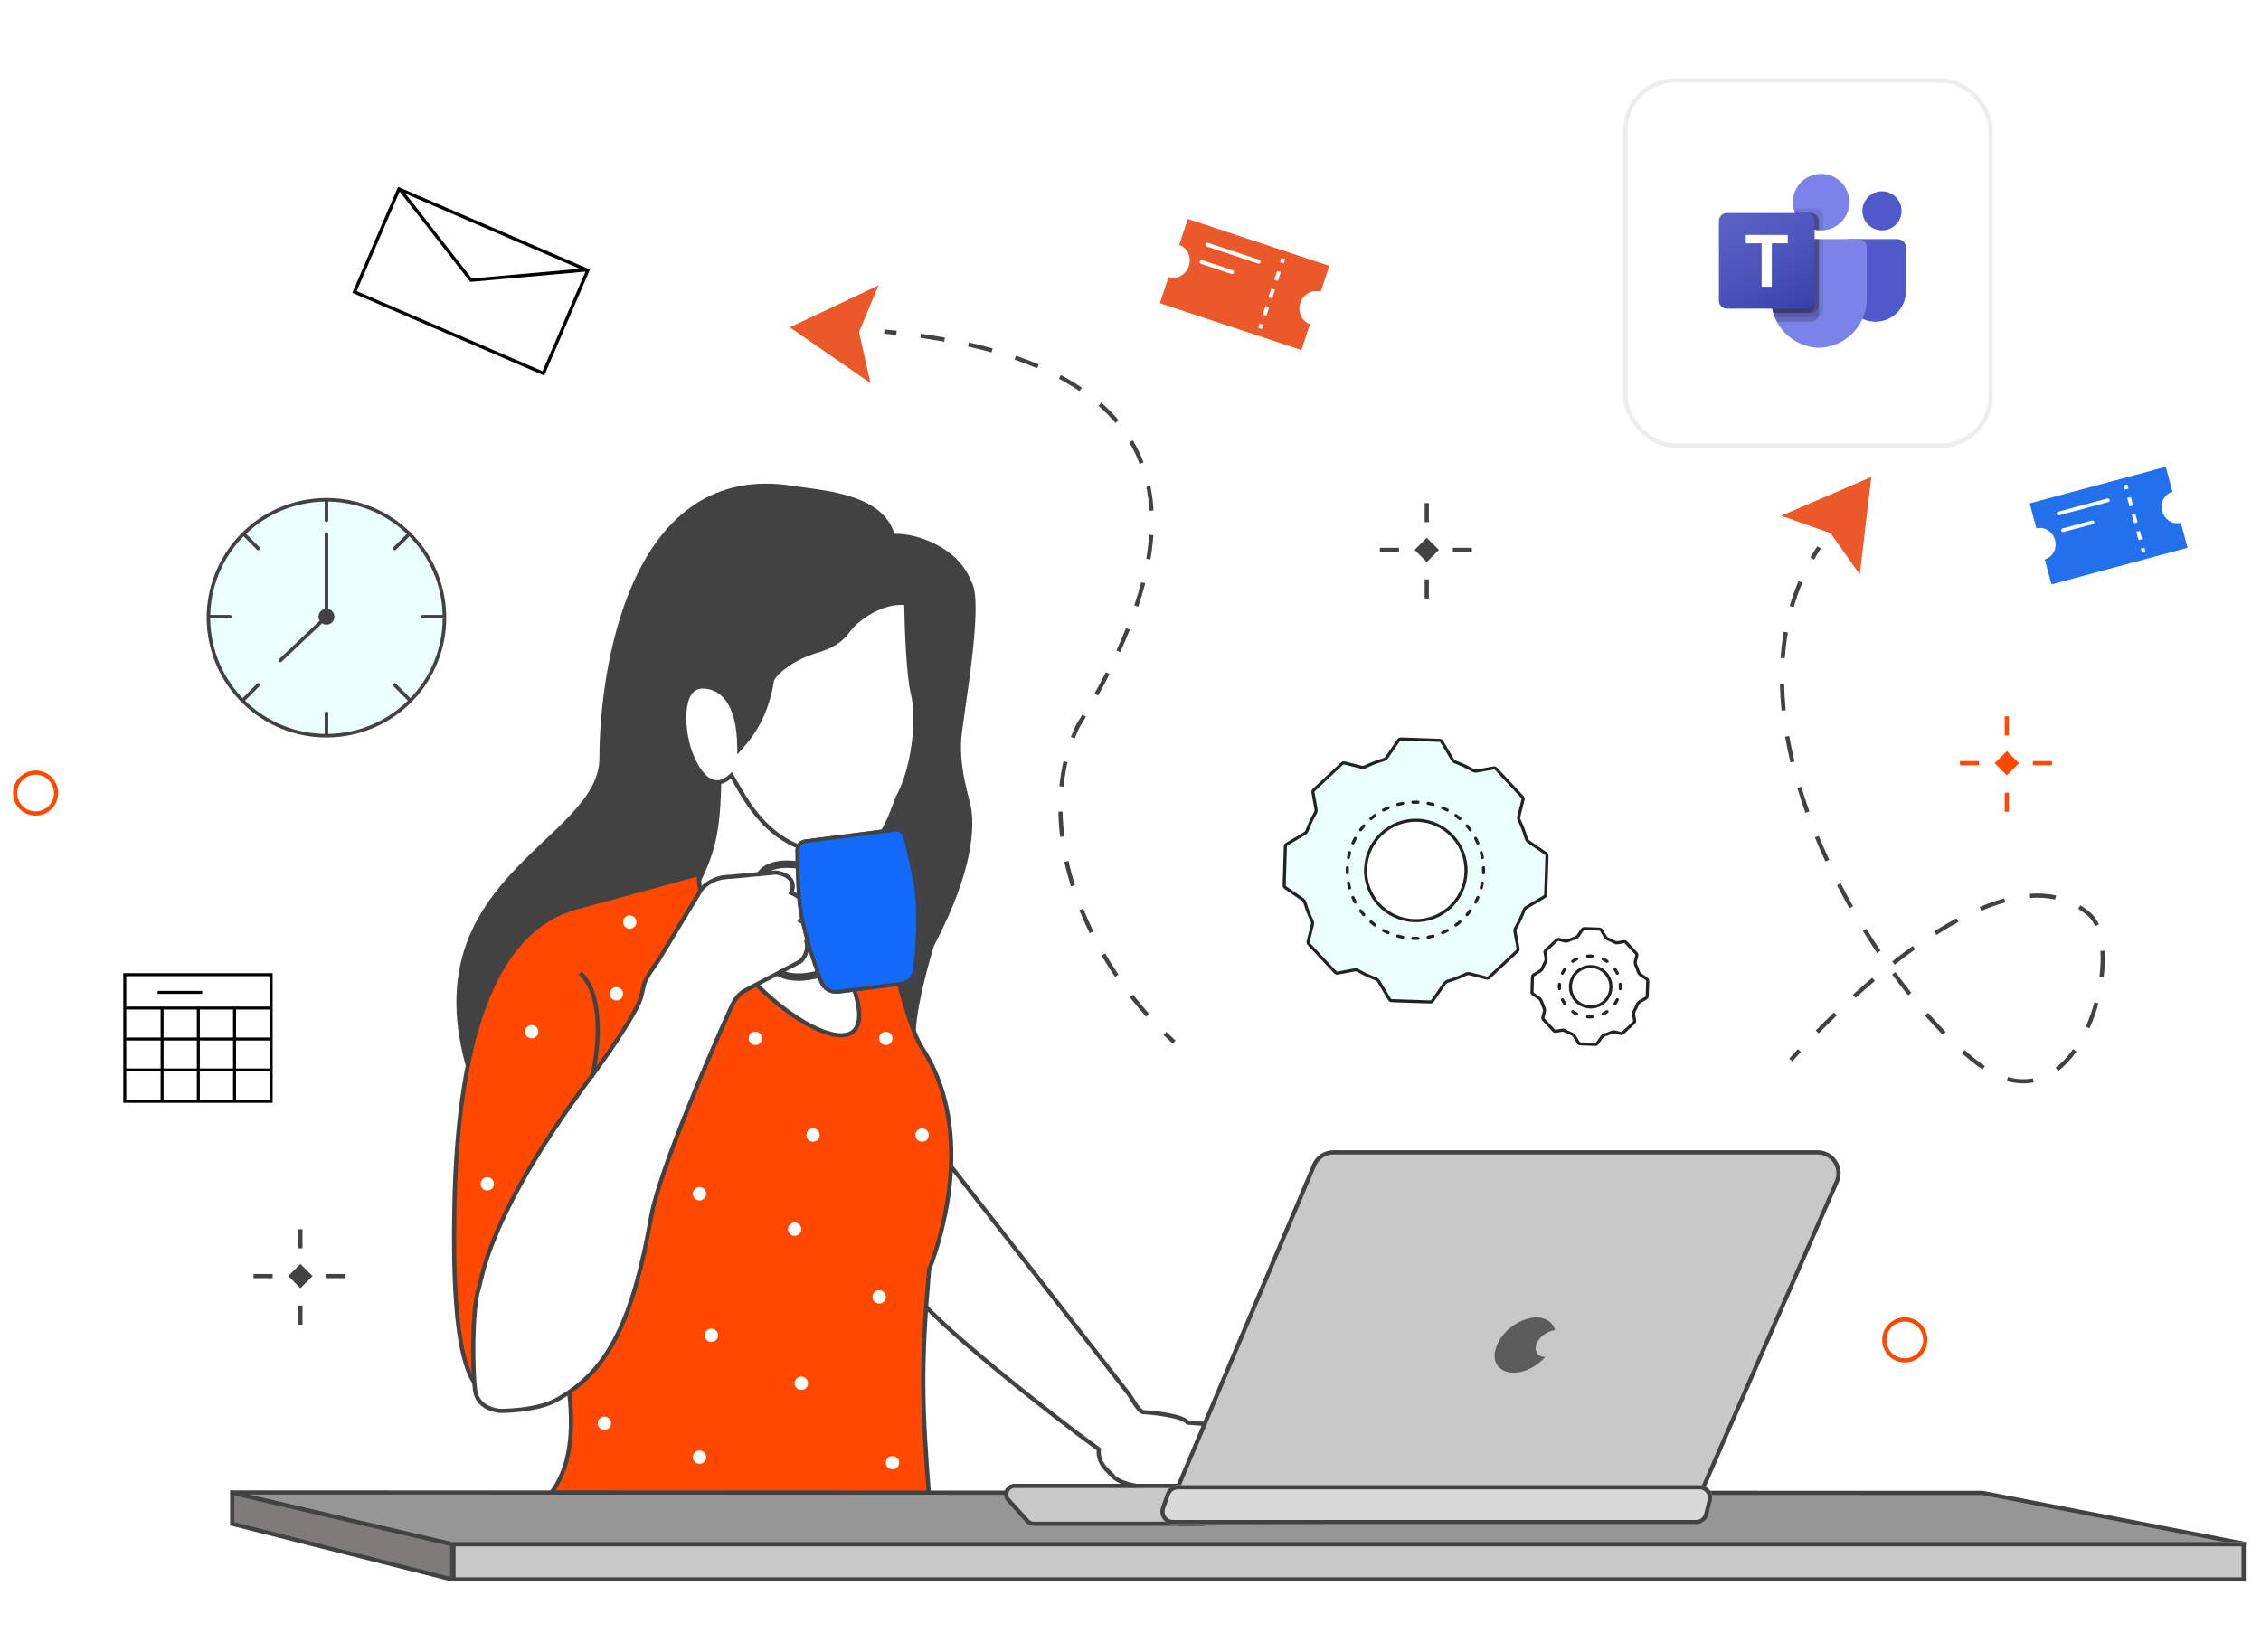
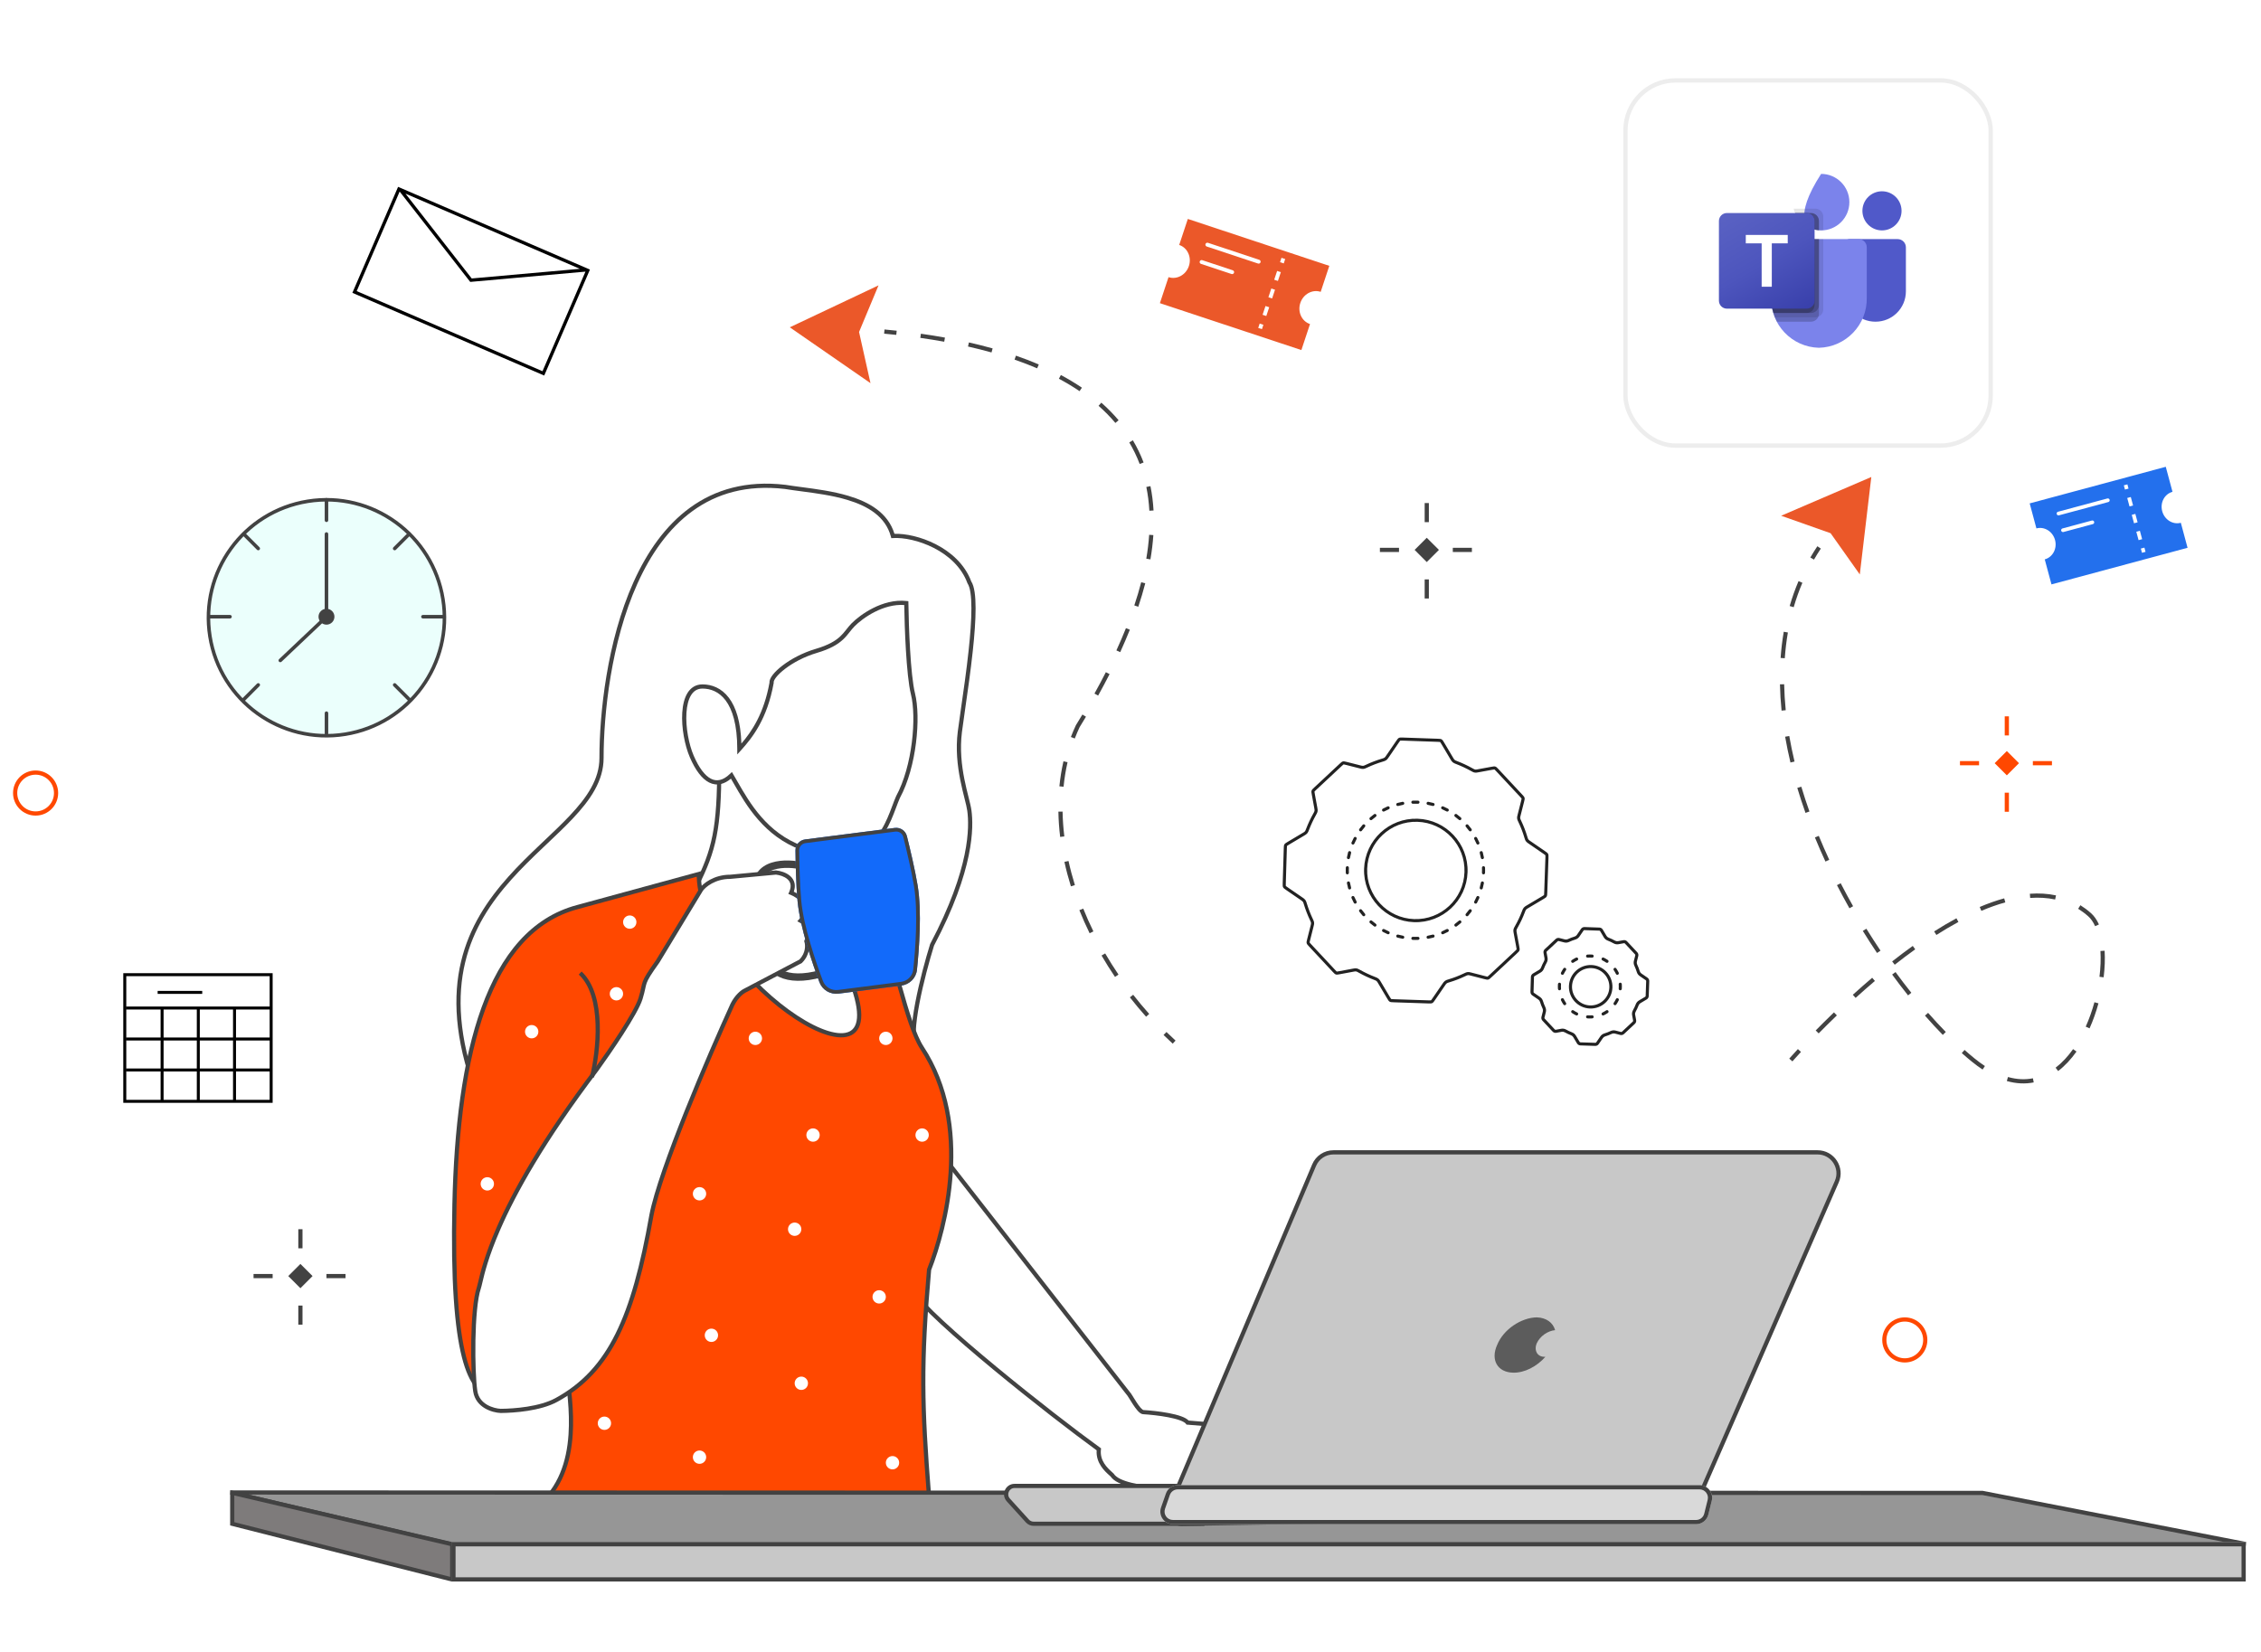
<svg xmlns="http://www.w3.org/2000/svg" width="520" height="380" viewBox="0 0 520 380" fill="none">
-   <path fill-rule="evenodd" clip-rule="evenodd" d="M295.247 195.202C295.263 194.697 295.269 194.445 295.392 194.237C295.515 194.03 295.732 193.901 296.165 193.643L299.585 191.611C299.871 191.441 300.013 191.355 300.115 191.234C300.217 191.113 300.28 190.95 300.404 190.623C300.861 189.429 301.404 188.271 302.03 187.157C302.207 186.841 302.296 186.683 302.323 186.52C302.35 186.359 302.319 186.19 302.258 185.85L301.706 182.838C301.616 182.344 301.57 182.097 301.647 181.869C301.721 181.642 301.905 181.47 302.273 181.127L308.053 175.732C308.419 175.389 308.601 175.219 308.834 175.159C309.066 175.1 309.31 175.161 309.795 175.284L312.837 176.056C313.17 176.139 313.336 176.182 313.498 176.166C313.661 176.151 313.824 176.073 314.151 175.92C315.322 175.367 316.535 174.905 317.775 174.533C318.115 174.432 318.285 174.38 318.415 174.285C318.545 174.19 318.64 174.05 318.831 173.772L321.083 170.479C321.369 170.061 321.511 169.853 321.726 169.745C321.942 169.636 322.194 169.644 322.699 169.662L330.606 169.935C331.109 169.952 331.361 169.961 331.567 170.084C331.775 170.206 331.902 170.423 332.158 170.856L334.181 174.276C334.35 174.562 334.435 174.705 334.556 174.808C334.677 174.91 334.839 174.973 335.165 175.098C336.358 175.556 337.519 176.1 338.634 176.725C338.949 176.901 339.107 176.989 339.268 177.015C339.43 177.042 339.6 177.012 339.938 176.95L342.951 176.398C343.445 176.308 343.692 176.262 343.92 176.338C344.148 176.413 344.32 176.597 344.662 176.964L350.058 182.744C350.4 183.111 350.572 183.295 350.631 183.527C350.691 183.759 350.628 184.002 350.505 184.488L349.735 187.526C349.65 187.86 349.607 188.027 349.624 188.19C349.64 188.353 349.717 188.517 349.874 188.845C350.426 190.011 350.889 191.216 351.257 192.45C351.359 192.792 351.41 192.963 351.505 193.093C351.599 193.223 351.739 193.319 352.018 193.511L355.314 195.775C355.73 196.06 355.938 196.203 356.046 196.418C356.154 196.633 356.145 196.885 356.129 197.389L355.855 205.286C355.838 205.788 355.829 206.038 355.707 206.245C355.585 206.451 355.369 206.58 354.937 206.836L351.519 208.867C351.231 209.039 351.087 209.124 350.984 209.247C350.882 209.37 350.818 209.535 350.694 209.867C350.245 211.058 349.702 212.212 349.075 213.318C348.894 213.639 348.803 213.798 348.776 213.962C348.748 214.126 348.781 214.298 348.844 214.641L349.402 217.642C349.494 218.137 349.541 218.385 349.466 218.613C349.391 218.841 349.207 219.013 348.839 219.357L343.064 224.761C342.696 225.105 342.512 225.277 342.278 225.337C342.045 225.396 341.801 225.334 341.312 225.209L338.285 224.431C337.948 224.344 337.78 224.301 337.615 224.317C337.45 224.333 337.284 224.412 336.955 224.57C335.801 225.121 334.608 225.583 333.384 225.95C333.042 226.051 332.872 226.102 332.742 226.197C332.611 226.293 332.516 226.431 332.325 226.71L330.063 230.007C329.778 230.422 329.635 230.63 329.421 230.738C329.207 230.847 328.954 230.839 328.452 230.822L320.556 230.561C320.052 230.544 319.801 230.535 319.595 230.414C319.387 230.291 319.259 230.075 319.002 229.642L316.962 226.204C316.793 225.919 316.709 225.776 316.588 225.674C316.467 225.572 316.304 225.51 315.979 225.384C314.787 224.926 313.627 224.382 312.511 223.758C312.195 223.581 312.037 223.493 311.875 223.466C311.713 223.44 311.543 223.471 311.204 223.534L308.195 224.094C307.699 224.187 307.452 224.233 307.222 224.158C306.994 224.082 306.822 223.898 306.478 223.53L301.088 217.752C300.746 217.386 300.575 217.203 300.515 216.971C300.456 216.739 300.517 216.496 300.64 216.01L301.409 212.967C301.494 212.634 301.536 212.469 301.52 212.306C301.504 212.143 301.427 211.98 301.273 211.654C300.725 210.496 300.262 209.297 299.887 208.071C299.785 207.735 299.735 207.567 299.64 207.438C299.545 207.309 299.407 207.215 299.132 207.026L295.824 204.753C295.41 204.469 295.204 204.327 295.095 204.113C294.987 203.9 294.995 203.649 295.009 203.148L295.247 195.202ZM314.432 199.849C314.219 206.032 319.058 211.211 325.236 211.423C331.415 211.635 336.599 206.8 336.81 200.617C337.023 194.439 332.184 189.256 326.005 189.044C319.83 188.84 314.654 193.675 314.432 199.849Z" fill="#EBFFFB" />
  <path fill-rule="evenodd" clip-rule="evenodd" d="M313.722 199.824V199.823C313.96 193.258 319.462 188.117 326.028 188.336H326.029C332.599 188.561 337.745 194.072 337.519 200.642C337.294 207.216 331.782 212.357 325.212 212.131C318.641 211.906 313.497 206.399 313.722 199.824ZM299.947 192.22L296.527 194.252C296.3 194.388 296.17 194.466 296.08 194.532C296.04 194.561 296.02 194.579 296.011 194.589C296.006 194.593 296.005 194.596 296.004 194.596L296.003 194.597V194.598C296.003 194.599 296.002 194.602 296 194.607C295.996 194.62 295.99 194.646 295.983 194.697C295.969 194.808 295.965 194.958 295.956 195.222L295.719 203.169C295.711 203.433 295.706 203.582 295.714 203.693C295.718 203.743 295.722 203.77 295.725 203.782C295.727 203.788 295.727 203.791 295.728 203.792V203.793L295.729 203.794C295.729 203.794 295.731 203.797 295.735 203.801C295.744 203.811 295.762 203.831 295.801 203.863C295.885 203.934 296.008 204.019 296.225 204.168L299.534 206.442C299.552 206.454 299.571 206.466 299.589 206.479C299.808 206.628 300.043 206.789 300.212 207.02C300.38 207.249 300.465 207.531 300.545 207.796C300.552 207.818 300.559 207.841 300.566 207.864C300.93 209.056 301.381 210.224 301.914 211.351C301.924 211.373 301.934 211.395 301.946 211.418C302.068 211.674 302.197 211.947 302.225 212.238C302.254 212.527 302.181 212.812 302.113 213.075C302.108 213.098 302.103 213.119 302.098 213.141L301.328 216.184C301.264 216.44 301.227 216.584 301.21 216.694C301.203 216.743 301.201 216.77 301.202 216.783C301.202 216.787 301.202 216.788 301.202 216.79C301.202 216.792 301.202 216.793 301.202 216.793V216.794L301.203 216.795C301.203 216.796 301.204 216.799 301.207 216.804C301.213 216.816 301.227 216.839 301.257 216.878C301.325 216.966 301.427 217.075 301.606 217.268L306.996 223.045C307.177 223.24 307.28 223.349 307.364 223.424C307.401 223.456 307.423 223.472 307.435 223.479C307.44 223.482 307.443 223.484 307.444 223.484H307.445C307.446 223.485 307.449 223.485 307.455 223.486C307.468 223.487 307.495 223.487 307.545 223.483C307.657 223.473 307.805 223.446 308.066 223.397L311.074 222.837C311.096 222.834 311.119 222.829 311.14 222.824C311.41 222.774 311.7 222.719 311.989 222.767C312.28 222.814 312.544 222.963 312.793 223.103C312.814 223.115 312.835 223.127 312.857 223.139C313.945 223.747 315.073 224.276 316.234 224.722C316.255 224.731 316.277 224.739 316.299 224.748C316.555 224.845 316.829 224.95 317.044 225.132C317.261 225.314 317.405 225.558 317.539 225.786C317.549 225.804 317.56 225.823 317.573 225.842L319.612 229.28C319.747 229.508 319.824 229.636 319.89 229.726C319.919 229.766 319.937 229.787 319.948 229.796C319.951 229.8 319.953 229.803 319.954 229.803H319.955L319.956 229.803C319.957 229.803 319.96 229.805 319.965 229.806C319.978 229.811 320.005 229.817 320.055 229.823C320.165 229.838 320.314 229.844 320.579 229.852L328.475 230.114C328.74 230.122 328.889 230.126 329.001 230.119C329.05 230.117 329.077 230.111 329.09 230.108C329.097 230.107 329.1 230.106 329.1 230.105H329.101H329.101C329.102 230.105 329.105 230.103 329.11 230.099C329.12 230.09 329.139 230.072 329.171 230.034C329.242 229.948 329.329 229.825 329.478 229.606L331.741 226.308C331.753 226.291 331.765 226.272 331.778 226.253C331.929 226.032 332.092 225.793 332.324 225.624C332.556 225.455 332.843 225.37 333.111 225.291C333.134 225.283 333.158 225.277 333.18 225.27C334.369 224.914 335.528 224.465 336.649 223.93C336.671 223.919 336.694 223.909 336.716 223.898C336.976 223.773 337.252 223.64 337.545 223.611C337.84 223.583 338.128 223.657 338.394 223.726C338.416 223.732 338.439 223.739 338.46 223.744L341.489 224.521C341.747 224.587 341.892 224.624 342.002 224.641C342.051 224.65 342.078 224.651 342.091 224.651C342.098 224.651 342.101 224.65 342.102 224.65H342.103H342.104C342.104 224.649 342.107 224.648 342.113 224.645C342.124 224.639 342.147 224.625 342.187 224.594C342.275 224.526 342.385 224.424 342.579 224.243L348.355 218.839C348.549 218.658 348.658 218.556 348.731 218.472C348.764 218.435 348.78 218.412 348.787 218.401C348.791 218.396 348.792 218.393 348.792 218.392H348.793V218.391C348.793 218.39 348.794 218.386 348.794 218.381C348.795 218.367 348.796 218.34 348.791 218.29C348.781 218.18 348.755 218.032 348.705 217.771L348.147 214.771C348.143 214.748 348.139 214.725 348.134 214.703C348.083 214.43 348.028 214.137 348.076 213.845C348.126 213.553 348.278 213.285 348.422 213.033C348.434 213.012 348.446 212.99 348.458 212.969C349.068 211.894 349.595 210.773 350.031 209.616C350.039 209.594 350.047 209.572 350.055 209.549C350.153 209.288 350.258 209.01 350.441 208.792C350.624 208.573 350.871 208.428 351.1 208.291C351.119 208.28 351.138 208.269 351.157 208.258L354.574 206.227C354.802 206.092 354.929 206.014 355.019 205.949C355.06 205.92 355.08 205.901 355.089 205.892C355.093 205.887 355.095 205.885 355.096 205.885V205.884V205.883C355.097 205.882 355.098 205.879 355.1 205.873C355.104 205.86 355.11 205.834 355.117 205.785C355.131 205.675 355.137 205.526 355.147 205.261L355.42 197.364C355.429 197.099 355.433 196.949 355.426 196.837C355.423 196.788 355.419 196.761 355.416 196.748C355.414 196.742 355.414 196.739 355.413 196.738V196.737L355.412 196.736C355.411 196.736 355.41 196.734 355.406 196.728C355.397 196.719 355.379 196.699 355.34 196.667C355.255 196.595 355.132 196.51 354.913 196.359L351.617 194.095C351.598 194.082 351.58 194.07 351.561 194.057C351.339 193.906 351.101 193.743 350.931 193.511C350.763 193.278 350.678 192.992 350.599 192.722C350.592 192.699 350.585 192.676 350.578 192.653C350.221 191.453 349.77 190.282 349.233 189.15C349.222 189.128 349.212 189.105 349.201 189.084C349.078 188.826 348.947 188.551 348.919 188.259C348.889 187.968 348.963 187.683 349.03 187.418C349.036 187.395 349.042 187.374 349.047 187.352L349.818 184.313C349.883 184.058 349.919 183.913 349.936 183.803C349.944 183.754 349.944 183.727 349.944 183.714C349.944 183.71 349.944 183.708 349.944 183.706C349.944 183.705 349.944 183.704 349.944 183.704V183.703V183.702C349.944 183.702 349.943 183.7 349.942 183.698C349.941 183.696 349.94 183.695 349.94 183.692C349.933 183.681 349.919 183.658 349.889 183.619C349.821 183.53 349.72 183.421 349.539 183.228L344.144 177.449C343.964 177.255 343.861 177.146 343.778 177.072C343.741 177.04 343.718 177.024 343.707 177.017C343.702 177.013 343.7 177.012 343.699 177.012H343.698L343.697 177.011C343.697 177.011 343.693 177.011 343.687 177.01C343.674 177.009 343.647 177.008 343.597 177.013C343.486 177.022 343.339 177.048 343.079 177.096L340.066 177.647C340.042 177.652 340.021 177.655 339.998 177.66C339.73 177.71 339.441 177.764 339.152 177.715C338.864 177.668 338.599 177.518 338.351 177.379C338.33 177.367 338.308 177.355 338.288 177.343C337.201 176.736 336.073 176.207 334.911 175.76C334.889 175.752 334.867 175.743 334.845 175.735C334.589 175.636 334.314 175.532 334.098 175.349C333.881 175.167 333.737 174.922 333.603 174.693C333.593 174.675 333.581 174.656 333.57 174.637L331.548 171.217C331.413 170.989 331.336 170.861 331.271 170.771C331.241 170.73 331.223 170.71 331.214 170.701C331.209 170.696 331.207 170.694 331.206 170.694L331.205 170.693H331.204C331.204 170.693 331.201 170.691 331.195 170.689C331.182 170.686 331.156 170.679 331.107 170.673C330.996 170.659 330.847 170.653 330.581 170.644L322.674 170.37C322.408 170.361 322.258 170.357 322.147 170.363C322.097 170.366 322.07 170.371 322.057 170.375C322.051 170.375 322.048 170.376 322.047 170.376V170.377H322.046C322.045 170.378 322.042 170.38 322.038 170.384C322.027 170.392 322.008 170.412 321.975 170.45C321.904 170.536 321.819 170.66 321.669 170.879L319.417 174.172C319.404 174.19 319.391 174.209 319.378 174.227C319.228 174.449 319.066 174.689 318.833 174.858C318.601 175.028 318.315 175.113 318.048 175.192C318.024 175.199 318.002 175.206 317.98 175.212C316.771 175.575 315.593 176.024 314.453 176.561C314.432 176.572 314.41 176.582 314.388 176.592C314.131 176.714 313.857 176.844 313.566 176.873C313.276 176.901 312.992 176.827 312.728 176.76C312.707 176.754 312.684 176.749 312.663 176.743L309.621 175.972C309.365 175.907 309.221 175.871 309.111 175.853C309.062 175.846 309.035 175.845 309.022 175.845C309.015 175.845 309.012 175.846 309.011 175.846H309.01H309.009C309.009 175.847 309.006 175.848 309 175.851C308.989 175.857 308.966 175.871 308.927 175.901C308.839 175.969 308.729 176.071 308.536 176.25L302.756 181.645C302.563 181.826 302.453 181.929 302.38 182.012C302.346 182.049 302.331 182.071 302.325 182.082C302.321 182.088 302.32 182.091 302.319 182.091V182.092V182.093C302.318 182.094 302.318 182.096 302.317 182.103C302.317 182.116 302.316 182.143 302.32 182.192C302.33 182.303 302.356 182.45 302.403 182.71L302.955 185.723C302.958 185.745 302.963 185.768 302.967 185.79C303.017 186.059 303.071 186.349 303.023 186.638C302.974 186.927 302.824 187.191 302.685 187.44C302.672 187.462 302.66 187.483 302.648 187.504C302.04 188.588 301.511 189.715 301.067 190.876C301.059 190.898 301.05 190.92 301.042 190.943C300.944 191.2 300.84 191.475 300.658 191.691C300.475 191.908 300.23 192.052 300.003 192.187C299.984 192.198 299.966 192.209 299.947 192.22ZM326.005 189.044C332.184 189.256 337.023 194.439 336.81 200.617C336.599 206.8 331.415 211.635 325.236 211.423C319.058 211.211 314.219 206.032 314.432 199.849C314.654 193.675 319.83 188.84 326.005 189.044ZM295.392 194.237C295.269 194.445 295.263 194.697 295.247 195.202L295.009 203.148C294.995 203.649 294.987 203.9 295.095 204.113C295.204 204.327 295.41 204.469 295.824 204.753L299.132 207.026C299.407 207.215 299.545 207.309 299.64 207.438C299.735 207.567 299.785 207.735 299.887 208.071C300.262 209.297 300.725 210.496 301.273 211.654C301.427 211.98 301.504 212.143 301.52 212.306C301.536 212.469 301.494 212.634 301.409 212.967L300.64 216.01C300.517 216.496 300.456 216.739 300.515 216.971C300.575 217.203 300.746 217.386 301.088 217.752L306.478 223.53C306.822 223.898 306.994 224.082 307.222 224.158C307.452 224.233 307.699 224.187 308.195 224.094L311.204 223.534C311.543 223.471 311.713 223.44 311.875 223.466C312.037 223.493 312.195 223.581 312.511 223.758C313.627 224.382 314.787 224.926 315.979 225.384C316.304 225.51 316.467 225.572 316.588 225.674C316.709 225.776 316.793 225.919 316.962 226.204L319.002 229.642C319.259 230.075 319.387 230.291 319.595 230.414C319.801 230.535 320.052 230.544 320.556 230.561L328.452 230.822C328.954 230.839 329.207 230.847 329.421 230.738C329.635 230.63 329.778 230.422 330.063 230.007L332.325 226.71C332.516 226.431 332.611 226.293 332.742 226.197C332.872 226.102 333.042 226.051 333.384 225.95C334.608 225.583 335.801 225.121 336.955 224.57C337.284 224.412 337.45 224.333 337.615 224.317C337.78 224.301 337.948 224.344 338.285 224.431L341.312 225.209C341.801 225.334 342.045 225.396 342.278 225.337C342.512 225.277 342.696 225.105 343.064 224.761L348.839 219.357C349.207 219.013 349.391 218.841 349.466 218.613C349.541 218.385 349.494 218.137 349.402 217.642L348.844 214.641C348.781 214.298 348.748 214.126 348.776 213.962C348.803 213.798 348.894 213.639 349.075 213.318C349.702 212.212 350.245 211.058 350.694 209.867C350.818 209.535 350.882 209.37 350.984 209.247C351.087 209.124 351.231 209.039 351.519 208.867L354.937 206.836C355.369 206.58 355.585 206.451 355.707 206.245C355.829 206.038 355.838 205.788 355.855 205.286L356.129 197.389C356.145 196.885 356.154 196.633 356.046 196.418C355.938 196.203 355.73 196.06 355.314 195.775L352.018 193.511C351.739 193.319 351.599 193.223 351.505 193.093C351.41 192.963 351.359 192.792 351.257 192.45C350.889 191.216 350.426 190.011 349.874 188.845C349.717 188.517 349.64 188.353 349.624 188.19C349.607 188.027 349.65 187.86 349.735 187.526L350.505 184.488C350.628 184.002 350.691 183.759 350.631 183.527C350.572 183.295 350.4 183.111 350.058 182.744L344.662 176.964C344.32 176.597 344.148 176.413 343.92 176.338C343.692 176.262 343.445 176.308 342.951 176.398L339.938 176.95C339.6 177.012 339.43 177.042 339.268 177.015C339.107 176.989 338.949 176.901 338.634 176.725C337.519 176.1 336.358 175.556 335.165 175.098C334.839 174.973 334.677 174.91 334.556 174.808C334.435 174.705 334.35 174.562 334.181 174.276L332.158 170.856C331.902 170.423 331.775 170.206 331.567 170.084C331.361 169.961 331.109 169.952 330.606 169.935L322.699 169.662C322.194 169.644 321.942 169.636 321.726 169.745C321.511 169.853 321.369 170.061 321.083 170.479L318.831 173.772C318.64 174.05 318.545 174.19 318.415 174.285C318.285 174.38 318.115 174.432 317.775 174.533C316.535 174.905 315.322 175.367 314.151 175.92C313.824 176.073 313.661 176.151 313.498 176.166C313.336 176.182 313.17 176.139 312.837 176.056L309.795 175.284C309.31 175.161 309.066 175.1 308.834 175.159C308.601 175.219 308.419 175.389 308.053 175.732L302.273 181.127C301.905 181.47 301.721 181.642 301.647 181.869C301.57 182.097 301.616 182.344 301.706 182.838L302.258 185.85C302.319 186.19 302.35 186.359 302.323 186.52C302.296 186.683 302.207 186.841 302.03 187.157C301.404 188.271 300.861 189.429 300.404 190.623C300.28 190.95 300.217 191.113 300.115 191.234C300.013 191.355 299.871 191.441 299.585 191.611L296.165 193.643C295.732 193.901 295.515 194.03 295.392 194.237Z" fill="#222222" />
  <path fill-rule="evenodd" clip-rule="evenodd" d="M326.128 216.207C325.928 216.214 325.729 216.218 325.528 216.218C325.326 216.218 325.126 216.214 324.928 216.207C324.732 216.2 324.579 216.036 324.586 215.84C324.594 215.644 324.758 215.491 324.954 215.499C325.144 215.505 325.336 215.509 325.528 215.509C325.72 215.509 325.911 215.505 326.102 215.499C326.297 215.491 326.462 215.644 326.469 215.84C326.476 216.036 326.323 216.2 326.128 216.207ZM322.962 215.659C322.925 215.851 322.74 215.978 322.547 215.941C322.153 215.867 321.762 215.778 321.379 215.676C321.189 215.626 321.077 215.431 321.128 215.242C321.178 215.053 321.373 214.941 321.562 214.991C321.929 215.089 322.301 215.174 322.678 215.245C322.871 215.281 322.998 215.466 322.962 215.659ZM328.094 215.658C328.057 215.466 328.183 215.281 328.377 215.245C328.754 215.174 329.126 215.089 329.492 214.99C329.683 214.94 329.876 215.053 329.927 215.242C329.978 215.431 329.865 215.625 329.677 215.676C329.292 215.778 328.903 215.867 328.508 215.941C328.315 215.978 328.13 215.851 328.094 215.658ZM319.584 214.702C319.507 214.881 319.297 214.963 319.117 214.885C318.75 214.725 318.39 214.55 318.038 214.364C317.865 214.273 317.799 214.057 317.891 213.885C317.982 213.712 318.197 213.646 318.37 213.737C318.707 213.916 319.051 214.082 319.401 214.235C319.58 214.314 319.663 214.522 319.584 214.702ZM331.47 214.701C331.392 214.521 331.473 214.313 331.653 214.234C332.004 214.081 332.348 213.915 332.685 213.737C332.858 213.645 333.072 213.711 333.165 213.884C333.256 214.057 333.19 214.272 333.016 214.363C332.664 214.55 332.305 214.724 331.937 214.884C331.758 214.963 331.549 214.881 331.47 214.701ZM316.507 213.014C316.391 213.171 316.169 213.204 316.011 213.088C315.689 212.85 315.377 212.601 315.074 212.34C314.926 212.212 314.909 211.989 315.038 211.84C315.165 211.692 315.389 211.675 315.537 211.803C315.827 212.052 316.125 212.291 316.433 212.517C316.59 212.634 316.624 212.856 316.507 213.014ZM334.547 213.013C334.431 212.855 334.464 212.634 334.622 212.517C334.929 212.29 335.228 212.051 335.517 211.803C335.665 211.674 335.89 211.691 336.018 211.839C336.145 211.988 336.128 212.212 335.979 212.339C335.678 212.6 335.365 212.85 335.044 213.087C334.887 213.204 334.664 213.17 334.547 213.013ZM313.88 210.684C313.732 210.812 313.509 210.795 313.381 210.647C313.121 210.344 312.871 210.032 312.634 209.71C312.517 209.552 312.551 209.33 312.708 209.214C312.866 209.098 313.087 209.131 313.204 209.289C313.43 209.596 313.67 209.894 313.919 210.184C314.046 210.332 314.03 210.556 313.88 210.684ZM337.173 210.683C337.025 210.556 337.008 210.331 337.136 210.183C337.386 209.894 337.624 209.595 337.85 209.288C337.968 209.13 338.19 209.098 338.347 209.214C338.505 209.33 338.538 209.552 338.422 209.71C338.183 210.031 337.934 210.343 337.673 210.646C337.546 210.794 337.321 210.811 337.173 210.683ZM311.836 207.83C311.664 207.923 311.449 207.856 311.357 207.683C311.171 207.331 310.997 206.971 310.836 206.604C310.758 206.424 310.84 206.216 311.019 206.136C311.199 206.058 311.408 206.14 311.486 206.32C311.639 206.67 311.805 207.015 311.984 207.351C312.076 207.525 312.009 207.739 311.836 207.83ZM339.218 207.83C339.045 207.738 338.979 207.524 339.07 207.35C339.249 207.014 339.415 206.67 339.569 206.319C339.647 206.14 339.857 206.058 340.036 206.136C340.215 206.215 340.296 206.424 340.218 206.603C340.058 206.97 339.884 207.331 339.697 207.683C339.606 207.855 339.391 207.922 339.218 207.83ZM310.479 204.593C310.29 204.644 310.096 204.532 310.045 204.343C309.943 203.959 309.854 203.568 309.78 203.174C309.743 202.981 309.87 202.796 310.063 202.76C310.255 202.723 310.44 202.85 310.477 203.043C310.547 203.42 310.632 203.792 310.731 204.159C310.781 204.348 310.669 204.543 310.479 204.593ZM340.575 204.593C340.387 204.543 340.274 204.348 340.324 204.159C340.423 203.792 340.507 203.42 340.579 203.043C340.615 202.85 340.801 202.723 340.992 202.76C341.185 202.796 341.311 202.981 341.276 203.173C341.201 203.568 341.112 203.958 341.01 204.343C340.959 204.532 340.765 204.644 340.575 204.593ZM309.881 201.135C309.686 201.142 309.521 200.989 309.514 200.794C309.507 200.594 309.503 200.395 309.503 200.193C309.503 199.993 309.507 199.793 309.514 199.593C309.521 199.398 309.686 199.245 309.881 199.252C310.077 199.26 310.23 199.424 310.223 199.619C310.216 199.81 310.212 200.001 310.212 200.193C310.212 200.385 310.216 200.577 310.223 200.767C310.23 200.963 310.077 201.128 309.881 201.135ZM341.174 201.135C340.978 201.128 340.825 200.963 340.833 200.767C340.84 200.577 340.843 200.385 340.843 200.193C340.843 200.001 340.84 199.81 340.833 199.619C340.825 199.424 340.978 199.26 341.174 199.252C341.37 199.245 341.534 199.398 341.541 199.593C341.549 199.793 341.552 199.993 341.552 200.193C341.552 200.395 341.549 200.594 341.541 200.794C341.534 200.989 341.37 201.142 341.174 201.135ZM340.992 197.627C340.801 197.664 340.615 197.537 340.579 197.345C340.507 196.968 340.423 196.595 340.324 196.228C340.274 196.039 340.387 195.845 340.575 195.794C340.765 195.743 340.959 195.856 341.01 196.045C341.112 196.429 341.201 196.819 341.276 197.214C341.311 197.406 341.185 197.591 340.992 197.627ZM310.063 197.627C309.87 197.591 309.743 197.406 309.78 197.214C309.854 196.819 309.943 196.429 310.045 196.045C310.096 195.856 310.29 195.743 310.479 195.794C310.669 195.845 310.781 196.039 310.731 196.228C310.632 196.595 310.547 196.968 310.477 197.344C310.44 197.537 310.255 197.664 310.063 197.627ZM340.036 194.251C339.857 194.329 339.647 194.248 339.569 194.068C339.415 193.717 339.249 193.373 339.07 193.036C338.979 192.863 339.045 192.649 339.218 192.558C339.391 192.465 339.606 192.531 339.697 192.705C339.884 193.057 340.058 193.417 340.218 193.784C340.296 193.964 340.215 194.172 340.036 194.251ZM311.019 194.251C310.84 194.172 310.758 193.963 310.836 193.784C310.997 193.417 311.171 193.056 311.357 192.704C311.449 192.531 311.664 192.465 311.836 192.557C312.009 192.648 312.076 192.863 311.984 193.036C311.805 193.373 311.639 193.717 311.486 194.068C311.408 194.247 311.199 194.329 311.019 194.251ZM338.347 191.174C338.19 191.29 337.968 191.257 337.85 191.099C337.624 190.792 337.386 190.494 337.136 190.204C337.008 190.056 337.025 189.832 337.173 189.704C337.321 189.576 337.546 189.593 337.673 189.742C337.934 190.044 338.183 190.356 338.422 190.678C338.538 190.836 338.505 191.057 338.347 191.174ZM312.708 191.173C312.551 191.056 312.517 190.835 312.634 190.677C312.871 190.356 313.121 190.044 313.381 189.741C313.509 189.593 313.732 189.576 313.88 189.703C314.03 189.831 314.046 190.055 313.919 190.204C313.67 190.493 313.43 190.791 313.204 191.098C313.087 191.256 312.866 191.289 312.708 191.173ZM336.018 188.548C335.89 188.696 335.665 188.713 335.517 188.585C335.228 188.337 334.929 188.098 334.622 187.871C334.464 187.754 334.431 187.531 334.547 187.374C334.664 187.217 334.887 187.184 335.044 187.3C335.365 187.538 335.678 187.788 335.979 188.048C336.128 188.175 336.145 188.4 336.018 188.548ZM315.038 188.547C314.909 188.399 314.926 188.175 315.074 188.047C315.377 187.787 315.689 187.537 316.011 187.299C316.169 187.183 316.391 187.217 316.507 187.374C316.624 187.531 316.59 187.753 316.433 187.87C316.125 188.097 315.827 188.336 315.537 188.584C315.389 188.712 315.165 188.695 315.038 188.547ZM333.165 186.503C333.072 186.676 332.858 186.742 332.685 186.651C332.348 186.472 332.004 186.306 331.653 186.152C331.473 186.074 331.392 185.865 331.47 185.686C331.549 185.507 331.758 185.425 331.937 185.503C332.305 185.663 332.664 185.838 333.016 186.024C333.19 186.115 333.256 186.33 333.165 186.503ZM317.891 186.503C317.799 186.329 317.865 186.115 318.038 186.023C318.39 185.837 318.75 185.663 319.117 185.502C319.297 185.424 319.507 185.506 319.584 185.686C319.663 185.865 319.58 186.074 319.401 186.152C319.051 186.305 318.707 186.472 318.37 186.65C318.197 186.741 317.982 186.675 317.891 186.503ZM329.927 185.146C329.876 185.335 329.683 185.447 329.492 185.397C329.126 185.299 328.754 185.214 328.377 185.142C328.183 185.107 328.057 184.922 328.094 184.729C328.13 184.536 328.315 184.41 328.508 184.445C328.903 184.52 329.292 184.608 329.677 184.712C329.865 184.762 329.978 184.957 329.927 185.146ZM321.128 185.145C321.077 184.956 321.189 184.762 321.379 184.711C321.762 184.608 322.153 184.52 322.547 184.445C322.74 184.409 322.925 184.536 322.962 184.729C322.998 184.921 322.871 185.106 322.678 185.142C322.301 185.213 321.929 185.298 321.562 185.397C321.373 185.447 321.178 185.334 321.128 185.145ZM326.469 184.547C326.462 184.744 326.297 184.895 326.102 184.889C325.911 184.882 325.72 184.878 325.528 184.878C325.336 184.878 325.144 184.882 324.954 184.889C324.758 184.895 324.594 184.743 324.586 184.547C324.579 184.351 324.732 184.187 324.928 184.18C325.126 184.172 325.326 184.169 325.528 184.169C325.729 184.169 325.928 184.172 326.128 184.18C326.323 184.187 326.476 184.351 326.469 184.547Z" fill="#222222" />
  <path fill-rule="evenodd" clip-rule="evenodd" d="M354.361 223.692L352.91 224.555C352.842 224.595 352.8 224.667 352.797 224.746L352.694 228.19C352.692 228.268 352.729 228.343 352.795 228.386L354.199 229.352C354.521 229.573 354.744 229.896 354.853 230.249C355.005 230.742 355.191 231.224 355.41 231.691C355.571 232.034 355.622 232.434 355.524 232.822L355.202 234.094C355.183 234.171 355.203 234.251 355.257 234.308L357.592 236.811C357.646 236.869 357.726 236.895 357.803 236.88L359.057 236.647C359.454 236.573 359.852 236.65 360.186 236.836C360.636 237.085 361.102 237.304 361.582 237.49C361.924 237.623 362.229 237.865 362.427 238.2L363.293 239.659C363.333 239.727 363.405 239.769 363.483 239.772L366.905 239.884C366.983 239.887 367.057 239.85 367.102 239.785L368.062 238.386C368.285 238.059 368.613 237.835 368.97 237.727C369.46 237.579 369.937 237.395 370.4 237.176C370.746 237.012 371.151 236.96 371.545 237.06L372.809 237.385C372.886 237.405 372.967 237.385 373.024 237.33L375.526 234.989C375.584 234.936 375.609 234.857 375.595 234.779L375.363 233.528C375.288 233.126 375.368 232.725 375.556 232.389C375.806 231.946 376.023 231.484 376.205 231.008C376.336 230.662 376.579 230.353 376.918 230.152L378.367 229.29C378.435 229.25 378.477 229.178 378.48 229.1L378.598 225.678C378.601 225.599 378.564 225.525 378.499 225.48L377.1 224.519C376.774 224.295 376.55 223.967 376.442 223.609C376.293 223.115 376.108 222.633 375.888 222.164C375.725 221.82 375.674 221.418 375.772 221.028L376.095 219.758C376.114 219.683 376.093 219.601 376.04 219.545L373.702 217.04C373.649 216.982 373.57 216.956 373.492 216.97L372.235 217.2C371.839 217.273 371.444 217.196 371.112 217.011C370.662 216.761 370.195 216.542 369.714 216.356C369.371 216.223 369.066 215.98 368.868 215.644L368.01 214.193C367.971 214.125 367.899 214.083 367.82 214.081L364.393 213.961C364.315 213.96 364.24 213.997 364.196 214.062L363.241 215.459C363.017 215.786 362.691 216.01 362.333 216.118C361.834 216.269 361.347 216.456 360.876 216.676C360.533 216.836 360.133 216.887 359.744 216.788L358.473 216.466C358.397 216.446 358.317 216.467 358.26 216.521L355.755 218.859C355.697 218.912 355.671 218.991 355.685 219.068L355.915 220.325C355.988 220.721 355.91 221.118 355.724 221.451C355.474 221.9 355.255 222.365 355.071 222.845C354.938 223.188 354.695 223.494 354.361 223.692ZM352.548 223.945C352.271 224.109 352.099 224.403 352.088 224.724L351.986 228.168C351.976 228.488 352.129 228.79 352.393 228.971L353.797 229.936C353.98 230.061 354.11 230.247 354.176 230.458C354.337 230.982 354.535 231.496 354.768 231.992C354.864 232.197 354.892 232.429 354.836 232.649L354.515 233.921C354.436 234.23 354.52 234.558 354.738 234.791L357.073 237.295C357.293 237.53 357.617 237.637 357.932 237.577L359.188 237.344C359.411 237.302 359.642 237.344 359.842 237.455C360.321 237.721 360.816 237.954 361.326 238.151C361.53 238.231 361.705 238.373 361.817 238.561L362.684 240.021C362.847 240.296 363.139 240.47 363.46 240.481L366.881 240.594C367.202 240.605 367.505 240.451 367.686 240.186L368.647 238.787C368.773 238.603 368.962 238.471 369.176 238.407C369.699 238.248 370.21 238.051 370.703 237.817C370.91 237.718 371.146 237.69 371.368 237.747L372.633 238.072C372.943 238.152 373.273 238.067 373.508 237.849L376.011 235.507C376.245 235.288 376.351 234.965 376.292 234.649L376.06 233.398C376.017 233.172 376.062 232.938 376.175 232.737C376.441 232.263 376.673 231.77 376.867 231.261C376.946 231.053 377.089 230.875 377.281 230.761L378.73 229.9C379.006 229.736 379.178 229.444 379.189 229.124L379.308 225.702C379.319 225.381 379.166 225.078 378.901 224.895L377.503 223.934C377.317 223.808 377.186 223.619 377.122 223.405C376.962 222.877 376.764 222.361 376.529 221.862C376.431 221.656 376.405 221.423 376.46 221.202L376.781 219.932C376.861 219.623 376.776 219.294 376.559 219.061L374.22 216.555C374.002 216.322 373.68 216.215 373.365 216.273L372.108 216.503C371.884 216.544 371.654 216.501 371.455 216.391C370.977 216.125 370.481 215.893 369.971 215.695C369.766 215.615 369.591 215.473 369.479 215.284L368.621 213.832C368.458 213.556 368.164 213.383 367.845 213.372L364.418 213.253C364.097 213.242 363.791 213.396 363.61 213.661L362.655 215.059C362.529 215.244 362.341 215.375 362.127 215.44C361.597 215.6 361.078 215.799 360.576 216.034C360.37 216.13 360.138 216.157 359.918 216.101L358.647 215.778C358.338 215.7 358.009 215.784 357.775 216.002L355.27 218.34C355.037 218.559 354.93 218.881 354.988 219.196L355.217 220.452C355.258 220.676 355.215 220.907 355.105 221.105C354.838 221.583 354.606 222.079 354.408 222.59C354.329 222.795 354.188 222.971 353.998 223.083L352.548 223.945Z" fill="#222222" />
  <path fill-rule="evenodd" clip-rule="evenodd" d="M366.199 234.266C366.017 234.279 365.834 234.286 365.649 234.286C365.464 234.286 365.28 234.279 365.098 234.266C364.904 234.251 364.757 234.081 364.77 233.886C364.785 233.691 364.955 233.544 365.151 233.559C365.316 233.571 365.481 233.577 365.649 233.577C365.816 233.577 365.982 233.571 366.147 233.559C366.341 233.544 366.512 233.691 366.527 233.886C366.541 234.081 366.395 234.251 366.199 234.266ZM362.927 233.394C362.843 233.57 362.63 233.643 362.455 233.559C362.122 233.398 361.804 233.214 361.503 233.008C361.341 232.897 361.299 232.676 361.41 232.515C361.52 232.353 361.74 232.312 361.902 232.422C362.175 232.608 362.462 232.775 362.762 232.919C362.94 233.005 363.013 233.217 362.927 233.394ZM368.37 233.393C368.285 233.217 368.359 233.005 368.535 232.919C368.835 232.775 369.123 232.608 369.396 232.422C369.557 232.311 369.778 232.353 369.889 232.514C369.999 232.676 369.957 232.897 369.796 233.007C369.494 233.214 369.176 233.398 368.843 233.559C368.667 233.643 368.455 233.57 368.37 233.393ZM360.059 231.165C359.898 231.276 359.677 231.234 359.566 231.073C359.361 230.771 359.176 230.452 359.016 230.12C358.931 229.943 359.005 229.732 359.181 229.647C359.358 229.561 359.569 229.636 359.655 229.812C359.799 230.112 359.966 230.4 360.153 230.673C360.263 230.834 360.222 231.055 360.059 231.165ZM371.238 231.165C371.076 231.055 371.035 230.834 371.145 230.672C371.331 230.399 371.498 230.112 371.643 229.812C371.728 229.635 371.94 229.561 372.117 229.646C372.293 229.732 372.367 229.943 372.282 230.119C372.121 230.452 371.937 230.77 371.731 231.073C371.62 231.234 371.4 231.276 371.238 231.165ZM358.688 227.803C358.493 227.818 358.323 227.671 358.309 227.476C358.296 227.294 358.288 227.111 358.288 226.925C358.288 226.741 358.296 226.557 358.309 226.376C358.323 226.18 358.493 226.034 358.688 226.048C358.884 226.062 359.03 226.232 359.016 226.428C359.004 226.592 358.997 226.758 358.997 226.925C358.997 227.093 359.004 227.259 359.016 227.424C359.03 227.619 358.884 227.789 358.688 227.803ZM372.61 227.803C372.414 227.789 372.268 227.619 372.282 227.424C372.294 227.259 372.3 227.093 372.3 226.925C372.3 226.758 372.294 226.592 372.282 226.428C372.268 226.232 372.414 226.062 372.61 226.048C372.804 226.034 372.975 226.18 372.989 226.376C373.003 226.557 373.009 226.741 373.009 226.925C373.009 227.111 373.003 227.294 372.989 227.476C372.975 227.671 372.804 227.818 372.61 227.803ZM372.117 224.205C371.94 224.29 371.728 224.216 371.643 224.04C371.498 223.74 371.331 223.452 371.145 223.179C371.035 223.017 371.076 222.797 371.238 222.686C371.4 222.576 371.62 222.617 371.731 222.779C371.937 223.081 372.121 223.399 372.282 223.731C372.367 223.907 372.293 224.12 372.117 224.205ZM359.181 224.205C359.005 224.12 358.931 223.907 359.016 223.731C359.176 223.399 359.361 223.081 359.566 222.779C359.677 222.617 359.898 222.576 360.059 222.686C360.222 222.797 360.263 223.016 360.153 223.179C359.966 223.452 359.799 223.74 359.655 224.04C359.569 224.216 359.358 224.289 359.181 224.205ZM369.889 221.337C369.778 221.499 369.557 221.54 369.396 221.43C369.123 221.243 368.835 221.077 368.535 220.931C368.359 220.846 368.285 220.635 368.37 220.458C368.455 220.282 368.667 220.208 368.843 220.293C369.176 220.453 369.494 220.638 369.796 220.844C369.957 220.954 369.999 221.175 369.889 221.337ZM361.41 221.337C361.299 221.174 361.341 220.954 361.503 220.844C361.804 220.638 362.122 220.453 362.455 220.293C362.63 220.207 362.843 220.282 362.927 220.458C363.013 220.634 362.94 220.846 362.762 220.931C362.462 221.076 362.175 221.242 361.902 221.429C361.74 221.54 361.52 221.498 361.41 221.337ZM366.527 219.965C366.512 220.161 366.341 220.307 366.147 220.293C365.982 220.281 365.816 220.274 365.649 220.274C365.481 220.274 365.316 220.281 365.151 220.293C364.955 220.307 364.785 220.161 364.77 219.965C364.757 219.77 364.904 219.6 365.098 219.586C365.28 219.572 365.464 219.565 365.649 219.565C365.834 219.565 366.017 219.572 366.199 219.586C366.395 219.6 366.541 219.77 366.527 219.965Z" fill="#222222" />
  <path fill-rule="evenodd" clip-rule="evenodd" d="M370.13 227.139C370.212 224.767 368.355 222.779 365.985 222.697C363.615 222.619 361.629 224.474 361.543 226.844C361.461 229.217 363.318 231.203 365.689 231.284C368.061 231.366 370.049 229.511 370.13 227.139ZM360.834 226.819C360.934 224.058 363.248 221.896 366.009 221.988C368.771 222.083 370.935 224.4 370.839 227.163C370.744 229.927 368.427 232.088 365.665 231.993C362.903 231.898 360.74 229.583 360.834 226.819Z" fill="#222222" />
  <path fill-rule="evenodd" clip-rule="evenodd" d="M206.129 77.034C205.205 76.934 204.275 76.84 203.338 76.754L203.427 75.792C204.37 75.881 205.304 75.974 206.232 76.075L206.129 77.034ZM217.157 78.606C215.362 78.283 213.528 77.989 211.661 77.723L211.796 76.768C213.674 77.034 215.519 77.331 217.328 77.657L217.157 78.606ZM228.033 81.075C226.28 80.584 224.477 80.131 222.628 79.712L222.839 78.772C224.705 79.192 226.523 79.651 228.292 80.146L228.033 81.075ZM238.53 84.724C236.864 84.012 235.132 83.346 233.337 82.726L233.652 81.814C235.468 82.442 237.221 83.115 238.91 83.837L238.53 84.724ZM248.284 89.979C246.791 88.965 245.206 88.014 243.534 87.119L243.989 86.268C245.688 87.177 247.303 88.147 248.826 89.18L248.284 89.979ZM256.525 97.29C255.354 95.901 254.06 94.589 252.653 93.349L253.292 92.626C254.732 93.895 256.058 95.24 257.262 96.668L256.525 97.29ZM262.111 106.728C261.45 104.992 260.65 103.341 259.719 101.773L260.548 101.28C261.507 102.897 262.332 104.596 263.013 106.385L262.111 106.728ZM264.337 117.484C264.23 115.585 263.996 113.765 263.642 112.02L264.586 111.827C264.952 113.62 265.19 115.487 265.3 117.43L264.337 117.484ZM263.631 128.516C263.954 126.626 264.174 124.797 264.293 123.026L265.256 123.091C265.134 124.895 264.91 126.758 264.582 128.678L263.631 128.516ZM260.877 139.266C261.487 137.443 262.014 135.665 262.462 133.934L263.396 134.176C262.942 135.929 262.409 137.728 261.792 139.573L260.877 139.266ZM256.756 149.616C257.554 147.872 258.287 146.166 258.954 144.496L259.85 144.854C259.177 146.539 258.438 148.26 257.634 150.017L256.756 149.616ZM251.714 159.543C252.639 157.875 253.511 156.237 254.331 154.628L255.191 155.065C254.366 156.686 253.488 158.332 252.557 160.01L251.714 159.543ZM247.461 166.794C247.964 165.979 248.455 165.171 248.934 164.367L249.762 164.863C249.286 165.661 248.797 166.466 248.296 167.277C247.896 168.131 247.526 168.997 247.187 169.878L246.287 169.531C246.637 168.621 247.02 167.724 247.435 166.841L247.447 166.817L247.461 166.794ZM243.645 180.88C243.839 178.926 244.15 177.001 244.583 175.12L245.524 175.337C245.099 177.177 244.796 179.06 244.606 180.975L243.645 180.88ZM243.822 192.52C243.585 190.569 243.447 188.629 243.415 186.708L244.379 186.692C244.412 188.578 244.547 190.484 244.781 192.405L243.822 192.52ZM246.29 203.887C245.708 202.014 245.211 200.135 244.801 198.26L245.744 198.054C246.148 199.902 246.638 201.752 247.212 203.602L246.29 203.887ZM250.6 214.68C249.74 212.922 248.951 211.15 248.238 209.368L249.133 209.01C249.837 210.769 250.616 212.52 251.466 214.255L250.6 214.68ZM256.436 224.724C255.342 223.11 254.31 221.468 253.342 219.805L254.176 219.319C255.133 220.963 256.153 222.587 257.236 224.184L256.436 224.724ZM263.585 233.882C262.286 232.43 261.043 230.942 259.857 229.422L260.618 228.829C261.79 230.332 263.02 231.803 264.302 233.238L263.585 233.882ZM269.71 240.079C268.994 239.424 268.29 238.758 267.6 238.082L268.274 237.393C268.958 238.061 269.654 238.72 270.361 239.368L269.71 240.079Z" fill="#424242" />
-   <path d="M166.485 209.168L169.261 176.934H172.972L196.296 181.451L200.917 222.887C201.707 234.439 207.828 239.961 210.791 241.277C208.618 238.316 212.272 224.081 214.37 217.334C223.628 199.807 223.436 190.176 222.942 186.473C222.547 183.511 219.731 176.372 220.76 168.303C221.787 160.236 225.66 138.043 222.942 133.966C220.088 126.219 210.38 122.973 205.353 123.291C202.744 113.635 188.518 113.308 180.581 112.002C145.089 107.827 138.343 154.241 138.342 174.375C138.342 194.506 91.761 202.402 109.46 250.87C137.567 257.755 125.328 217.222 131.308 215.999L166.485 209.168Z" fill="#424242" />
  <path fill-rule="evenodd" clip-rule="evenodd" d="M146.592 134.271C140.507 147.782 138.824 164.342 138.824 174.375C138.824 179.604 135.796 183.992 131.691 188.336C129.928 190.2 127.948 192.077 125.899 194.018C125.557 194.342 125.214 194.668 124.869 194.995C122.451 197.292 119.967 199.696 117.623 202.317C112.937 207.558 108.828 213.648 106.976 221.413C105.135 229.121 105.509 238.53 109.825 250.461C116.605 252.068 120.844 250.816 123.552 248.154C126.33 245.421 127.605 241.102 128.202 236.415C128.645 232.951 128.709 229.361 128.767 226.149C128.787 225.017 128.807 223.931 128.842 222.915C128.908 220.983 129.03 219.283 129.335 218.017C129.488 217.385 129.695 216.828 129.987 216.397C130.284 215.958 130.685 215.635 131.211 215.527L131.216 215.526L166.037 208.764L168.818 176.453H173.019L196.736 181.044L201.397 222.844L201.398 222.854C202.082 232.858 206.813 238.206 209.841 240.199C209.809 240.053 209.782 239.902 209.758 239.747C209.648 239.021 209.621 238.163 209.657 237.218C209.728 235.326 210.052 233.032 210.506 230.635C211.414 225.839 212.857 220.576 213.909 217.19L213.923 217.148L213.944 217.108C223.163 199.653 222.942 190.123 222.464 186.536C222.37 185.83 222.129 184.859 221.822 183.637L221.813 183.6C221.512 182.396 221.156 180.976 220.845 179.397C220.214 176.206 219.757 172.348 220.281 168.244C220.455 166.869 220.711 165.1 221.002 163.087C221.571 159.145 222.275 154.264 222.776 149.587C223.154 146.06 223.414 142.671 223.411 139.917C223.409 138.539 223.341 137.333 223.194 136.352C223.046 135.359 222.821 134.653 222.54 134.234L222.509 134.186L222.49 134.132C221.118 130.409 218.088 127.739 214.743 126.034C211.395 124.327 207.798 123.62 205.384 123.773L204.989 123.798L204.888 123.418C203.65 118.838 199.653 116.415 194.827 114.977C191.382 113.951 187.623 113.455 184.288 113.016C182.945 112.838 181.672 112.67 180.513 112.48C171.761 111.453 164.811 113.543 159.291 117.546C153.758 121.559 149.631 127.519 146.592 134.271ZM158.726 116.765C164.45 112.613 171.649 110.467 180.637 111.523L180.649 111.524L180.659 111.527C181.763 111.708 183.004 111.872 184.329 112.047C187.688 112.491 191.578 113.003 195.102 114.053C199.905 115.483 204.227 117.962 205.712 122.793C208.301 122.721 211.874 123.487 215.181 125.175C218.648 126.942 221.885 129.752 223.376 133.748C223.757 134.346 223.997 135.205 224.148 136.209C224.305 137.255 224.373 138.513 224.375 139.916C224.378 142.721 224.114 146.15 223.735 149.69C223.233 154.382 222.522 159.31 221.951 163.264C221.663 165.267 221.409 167.019 221.238 168.365C220.733 172.329 221.171 176.073 221.789 179.209C222.097 180.766 222.448 182.166 222.75 183.372L222.758 183.402C223.059 184.602 223.317 185.635 223.42 186.41C223.93 190.225 224.092 199.946 214.819 217.519C213.773 220.882 212.349 226.086 211.454 230.815C211.003 233.191 210.689 235.431 210.621 237.254C210.587 238.164 210.615 238.957 210.712 239.603C210.811 240.257 210.975 240.714 211.18 240.993L212.253 242.455L210.595 241.719C207.456 240.323 201.241 234.639 200.436 222.931L195.855 181.858L172.926 177.417H169.704L166.936 209.572L131.404 216.472H131.403C131.181 216.518 130.977 216.654 130.784 216.938C130.585 217.233 130.413 217.665 130.274 218.244C129.994 219.404 129.871 221.016 129.805 222.948C129.772 223.935 129.753 225 129.732 226.119C129.675 229.344 129.608 233.016 129.159 236.536C128.556 241.273 127.248 245.872 124.229 248.842C121.172 251.849 116.473 253.085 109.346 251.339L109.095 251.276L109.008 251.035C104.557 238.848 104.133 229.169 106.037 221.188C107.94 213.212 112.157 206.982 116.905 201.675C119.277 199.022 121.785 196.595 124.205 194.296C124.552 193.966 124.896 193.639 125.238 193.315C127.288 191.372 129.247 189.517 130.99 187.673C135.066 183.359 137.859 179.211 137.859 174.375C137.859 164.273 139.55 147.559 145.712 133.875C148.795 127.028 153.011 120.909 158.726 116.765Z" fill="#424242" />
  <path d="M165.426 176.083C165.426 190.451 164.328 195.536 159.996 204.013C170.835 220.565 187.613 214.223 194.205 209.158C189.37 202.712 190.97 191.091 192.375 186.085L165.426 176.083Z" fill="white" />
  <path fill-rule="evenodd" clip-rule="evenodd" d="M164.943 175.389L192.958 185.789L192.838 186.217C192.147 188.681 191.404 192.793 191.432 197.078C191.461 201.377 192.265 205.768 194.591 208.868L194.877 209.249L194.499 209.54C191.14 212.12 185.202 215.022 178.705 215.175C172.169 215.328 165.106 212.696 159.592 204.276L159.438 204.042L159.566 203.793C161.72 199.578 163.057 196.231 163.862 192.163C164.668 188.085 164.943 183.26 164.943 176.083V175.389ZM165.906 176.775C165.888 183.591 165.606 188.311 164.808 192.351C163.996 196.453 162.657 199.835 160.553 203.981C165.855 211.928 172.529 214.354 178.682 214.21C184.697 214.069 190.246 211.467 193.536 209.056C191.248 205.745 190.497 201.291 190.468 197.085C190.441 192.936 191.116 188.953 191.793 186.384L165.906 176.775Z" fill="#424242" />
  <path d="M209.97 159.612C208.896 155.32 208.501 143.901 208.438 138.728C203.137 138.141 198.049 141.836 196.169 143.756C194.288 145.678 193.8 147.936 187.751 149.723C181.704 151.51 177.217 155.525 177.46 157.046C176.003 165.194 172.61 169.468 170.042 172.295C170.042 160.915 165.486 157.914 161.559 157.914C156.03 157.914 156.789 168.661 159.102 174.026C161.559 179.726 164.803 181.665 168.223 178.358C171.135 183.264 175.053 191.613 184.48 195.077C201.976 201.506 204.159 188.733 206.521 183.369C210.354 176.28 211.311 164.977 209.97 159.612Z" fill="white" />
  <path fill-rule="evenodd" clip-rule="evenodd" d="M201.239 140.734C199.119 141.798 197.42 143.17 196.515 144.094C196.122 144.493 195.795 144.909 195.443 145.354C195.393 145.419 195.341 145.483 195.289 145.548C194.881 146.062 194.437 146.604 193.851 147.144C192.67 148.235 190.966 149.277 187.889 150.186C184.925 151.062 182.344 152.484 180.541 153.867C179.638 154.559 178.944 155.231 178.496 155.808C178.271 156.097 178.118 156.349 178.028 156.559C177.936 156.774 177.926 156.906 177.937 156.97L177.95 157.051L177.936 157.131C176.456 165.398 173.005 169.751 170.4 172.619L169.56 173.543V172.295C169.56 166.659 168.43 163.182 166.889 161.127C165.36 159.089 163.39 158.396 161.56 158.396C160.369 158.396 159.526 158.959 158.929 159.929C158.317 160.925 157.976 162.346 157.872 163.989C157.664 167.268 158.419 171.221 159.545 173.835C160.763 176.659 162.131 178.435 163.519 179.14C164.198 179.484 164.884 179.575 165.59 179.408C166.305 179.24 167.075 178.797 167.887 178.011L168.327 177.588L168.639 178.112C168.945 178.63 169.263 179.183 169.594 179.761C172.441 184.723 176.38 191.587 184.646 194.624C188.973 196.214 192.307 196.599 194.907 196.237C197.496 195.876 199.388 194.767 200.832 193.306C202.287 191.837 203.299 190 204.099 188.172C204.5 187.259 204.843 186.356 205.163 185.506C205.186 185.445 205.207 185.386 205.23 185.327C205.523 184.547 205.801 183.811 206.08 183.174L206.089 183.156L206.097 183.139C207.976 179.665 209.162 175.13 209.708 170.784C210.255 166.432 210.153 162.331 209.503 159.729C208.953 157.532 208.585 153.561 208.344 149.53C208.116 145.703 208.001 141.778 207.961 139.17C205.582 139.012 203.24 139.726 201.239 140.734ZM200.805 139.871C203.023 138.756 205.716 137.941 208.491 138.249L208.916 138.296L208.92 138.723C208.952 141.303 209.067 145.443 209.307 149.472C209.549 153.516 209.915 157.4 210.438 159.494C211.129 162.258 211.22 166.491 210.665 170.904C210.111 175.315 208.904 179.968 206.955 183.581C206.69 184.188 206.424 184.894 206.13 185.674C206.109 185.731 206.088 185.788 206.065 185.846C205.746 186.696 205.394 187.62 204.984 188.558C204.163 190.434 203.093 192.393 201.519 193.985C199.937 195.584 197.854 196.799 195.04 197.192C192.236 197.584 188.736 197.155 184.314 195.53C175.696 192.363 171.586 185.182 168.751 180.233C168.529 179.845 168.315 179.472 168.108 179.114C167.355 179.748 166.589 180.164 165.811 180.347C164.869 180.57 163.952 180.441 163.083 180C161.382 179.136 159.899 177.094 158.66 174.217C157.474 171.466 156.692 167.362 156.909 163.928C157.018 162.212 157.378 160.611 158.107 159.424C158.851 158.211 159.985 157.431 161.56 157.431C163.656 157.431 165.928 158.239 167.659 160.547C169.25 162.666 170.351 166.005 170.506 171.044C172.886 168.271 175.682 164.175 176.973 157.031C176.95 156.745 177.025 156.452 177.141 156.178C177.274 155.87 177.478 155.545 177.735 155.215C178.248 154.555 179.008 153.826 179.953 153.102C181.846 151.65 184.533 150.171 187.615 149.26C190.587 148.383 192.15 147.402 193.196 146.436C193.725 145.948 194.132 145.453 194.534 144.948C194.584 144.885 194.633 144.821 194.684 144.758C195.034 144.315 195.395 143.859 195.825 143.419C196.801 142.422 198.586 140.986 200.805 139.871Z" fill="#424242" />
  <path d="M259.436 320.465L214.864 263.366C210.882 272.848 205.647 290.192 209.744 296.812C213.842 303.431 242.13 325.751 252.721 333.397C252.353 336.616 254.929 338.484 255.791 339.326C258.321 343.236 275.663 343.095 284.89 342.171L281.097 327.891L273.139 327.242C272.038 325.728 265.858 325.005 262.906 324.834C261.805 324.696 259.965 320.943 259.436 320.465Z" fill="white" />
  <path fill-rule="evenodd" clip-rule="evenodd" d="M214.738 262.421L259.795 320.141C259.894 320.24 259.997 320.377 260.088 320.509C260.198 320.668 260.322 320.862 260.455 321.073C260.535 321.202 260.619 321.337 260.706 321.476C260.909 321.806 261.129 322.161 261.36 322.513C261.688 323.017 262.024 323.489 262.334 323.841C262.489 324.017 262.63 324.15 262.749 324.239C262.861 324.323 262.93 324.348 262.957 324.354C264.448 324.442 266.74 324.667 268.807 325.061C269.845 325.259 270.841 325.502 271.655 325.797C272.345 326.048 272.983 326.362 273.377 326.777L281.474 327.438L285.501 342.596L284.938 342.651C280.304 343.115 273.635 343.382 267.801 343.042C264.885 342.872 262.159 342.551 259.991 342.019C258.91 341.752 257.951 341.43 257.173 341.04C256.422 340.663 255.803 340.204 255.418 339.636C255.336 339.559 255.235 339.468 255.12 339.365C254.108 338.456 252.019 336.577 252.216 333.627C246.863 329.75 237.282 322.358 228.491 315.091C224.033 311.407 219.774 307.751 216.372 304.6C212.986 301.464 210.398 298.785 209.335 297.066C208.241 295.301 207.798 292.872 207.773 290.131C207.75 287.38 208.151 284.26 208.802 281.066C210.104 274.68 212.419 267.942 214.419 263.179L214.738 262.421ZM214.993 264.315C213.088 268.975 210.966 275.281 209.747 281.259C209.104 284.414 208.715 287.463 208.738 290.123C208.761 292.793 209.198 295.012 210.155 296.557C211.139 298.149 213.625 300.742 217.027 303.892C220.411 307.027 224.655 310.669 229.106 314.348C238.006 321.705 247.718 329.19 253.002 333.007L253.232 333.172L253.2 333.452C252.905 336.029 254.666 337.638 255.735 338.616C255.881 338.748 256.015 338.871 256.128 338.981L256.167 339.019L256.195 339.065C256.446 339.451 256.909 339.828 257.605 340.178C258.296 340.524 259.18 340.825 260.222 341.081C262.308 341.593 264.968 341.911 267.857 342.079C273.4 342.402 279.717 342.172 284.277 341.746L280.718 328.344L272.88 327.705L272.749 327.526C272.567 327.275 272.1 326.985 271.326 326.704C270.579 326.434 269.64 326.202 268.626 326.008C266.601 325.623 264.339 325.4 262.877 325.316L262.861 325.315L262.845 325.312C262.59 325.28 262.361 325.154 262.174 325.013C261.981 324.87 261.792 324.684 261.613 324.48C261.252 324.075 260.888 323.554 260.553 323.041C260.315 322.678 260.085 322.306 259.878 321.972C259.794 321.836 259.713 321.707 259.638 321.587C259.506 321.377 259.391 321.198 259.295 321.058C259.191 320.909 259.132 320.841 259.113 320.822L259.082 320.795L214.993 264.315Z" fill="#424242" />
  <path d="M123.585 346.72C134.233 338.042 131.217 322.168 129.932 312.675C129.882 312.838 129.829 312.995 129.776 313.145C121.749 311.595 103 347.205 104.515 277.101C105.265 242.439 112.121 214.148 132.823 208.656L160.708 201.05C160.708 225.61 209.039 256.752 195.068 224.04C194.87 224.031 194.761 223.816 194.761 223.334C194.866 223.573 194.969 223.807 195.068 224.04C196.229 224.093 200.45 217.038 203.507 215.612C205.011 217.987 208.473 235.627 212.017 241.004C223.781 258.854 217.373 282.645 213.674 292.065C211.775 313.777 212.017 323.181 213.674 344.285C213.674 344.285 109.43 358.256 123.585 346.72Z" fill="#FF4800" />
  <path fill-rule="evenodd" clip-rule="evenodd" d="M161.19 200.418V201.051C161.19 207.042 164.146 213.494 168.431 219.317C172.71 225.133 178.272 230.267 183.392 233.618C185.953 235.294 188.386 236.514 190.477 237.155C192.589 237.803 194.261 237.834 195.376 237.272C196.438 236.734 197.135 235.578 197.12 233.454C197.106 231.351 196.384 228.39 194.705 224.419C194.684 224.406 194.665 224.392 194.644 224.378C194.528 224.287 194.45 224.173 194.401 224.064C194.307 223.854 194.279 223.597 194.279 223.335L195.202 223.14C195.241 223.225 195.278 223.309 195.314 223.394C195.32 223.388 195.326 223.384 195.332 223.378C195.537 223.211 195.789 222.957 196.088 222.624C196.549 222.11 197.083 221.453 197.67 220.729C197.844 220.516 198.021 220.297 198.203 220.076C198.995 219.107 199.858 218.079 200.718 217.2C201.57 216.331 202.456 215.57 203.303 215.175L203.687 214.994L203.915 215.353C204.137 215.704 204.371 216.291 204.615 217.007C204.865 217.74 205.14 218.655 205.437 219.693C205.771 220.862 206.135 222.204 206.524 223.631C206.824 224.734 207.138 225.887 207.462 227.053C208.209 229.741 209.018 232.512 209.859 234.945C210.705 237.388 211.57 239.449 212.42 240.739C218.379 249.781 219.724 260.308 219.126 269.726C218.531 279.102 216.01 287.422 214.15 292.175C212.26 313.808 212.502 323.186 214.157 344.247L214.192 344.703L213.739 344.763L213.675 344.285C213.739 344.763 213.738 344.763 213.738 344.763L213.44 344.803C213.243 344.829 212.951 344.867 212.571 344.918C211.81 345.016 210.697 345.161 209.284 345.341C206.46 345.701 202.443 346.202 197.665 346.767C188.111 347.896 175.517 349.283 163.363 350.31C151.217 351.334 139.487 352.002 131.672 351.688C129.716 351.609 127.997 351.469 126.573 351.255C125.156 351.043 123.998 350.754 123.184 350.361C122.389 349.978 121.761 349.409 121.783 348.58C121.803 347.819 122.386 347.076 123.282 346.346C128.461 342.124 130.34 336.139 130.752 329.971C131.114 324.555 130.34 319.059 129.709 314.571C129.664 314.242 129.618 313.918 129.574 313.599C128.763 313.487 127.758 313.802 126.552 314.452C125.357 315.095 124.06 316.014 122.686 316.986L122.509 317.111C121.081 318.121 119.578 319.174 118.084 319.97C116.592 320.763 115.057 321.329 113.563 321.314C112.04 321.298 110.61 320.681 109.359 319.218C108.126 317.774 107.072 315.514 106.228 312.209C104.541 305.598 103.655 294.624 104.034 277.089C104.409 259.742 106.312 243.94 110.734 231.775C115.157 219.608 122.134 210.994 132.699 208.189C132.699 208.189 132.699 208.189 132.7 208.189L161.19 200.418ZM130.426 312.716C130.5 313.266 130.581 313.838 130.664 314.429C131.294 318.909 132.084 324.511 131.715 330.035C131.293 336.346 129.357 342.637 123.89 347.093C123.017 347.805 122.755 348.305 122.748 348.605C122.742 348.84 122.902 349.154 123.602 349.493C124.285 349.821 125.329 350.094 126.716 350.302C128.094 350.508 129.775 350.646 131.711 350.724C139.46 351.035 151.137 350.373 163.282 349.348C175.421 348.323 188.002 346.938 197.551 345.808C202.326 345.244 206.341 344.744 209.162 344.384C210.574 344.205 211.686 344.06 212.445 343.961C212.736 343.922 212.975 343.891 213.158 343.866C211.532 323.061 211.306 313.611 213.195 292.023L213.2 291.953L213.227 291.888C215.062 287.211 217.573 278.958 218.163 269.664C218.753 260.37 217.419 250.076 211.616 241.27C210.692 239.871 209.797 237.712 208.949 235.26C208.097 232.799 207.282 230.004 206.533 227.311C206.205 226.131 205.89 224.974 205.591 223.873C205.204 222.454 204.843 221.124 204.509 219.957C204.215 218.923 203.944 218.029 203.702 217.32C203.554 216.883 203.42 216.532 203.304 216.269C202.723 216.627 202.081 217.188 201.406 217.876C200.58 218.72 199.74 219.72 198.95 220.686C198.775 220.901 198.601 221.115 198.43 221.324C197.839 222.051 197.284 222.734 196.806 223.268C196.497 223.612 196.205 223.91 195.944 224.124C195.865 224.189 195.784 224.25 195.703 224.303C197.326 228.194 198.069 231.209 198.085 233.448C198.102 235.786 197.316 237.371 195.812 238.132C194.359 238.866 192.383 238.749 190.195 238.078C187.988 237.401 185.471 236.132 182.864 234.425C177.648 231.011 172.001 225.798 167.653 219.889C163.458 214.185 160.434 207.778 160.237 201.679L132.951 209.12L132.947 209.121C122.81 211.811 116.009 220.088 111.64 232.105C107.271 244.124 105.373 259.8 104.998 277.111C104.619 294.63 105.509 305.494 107.162 311.971C107.989 315.21 108.995 317.308 110.093 318.591C111.173 319.855 112.346 320.336 113.572 320.349C114.83 320.361 116.194 319.882 117.63 319.117C119.063 318.356 120.516 317.34 121.951 316.324L122.151 316.183C123.505 315.224 124.846 314.275 126.096 313.601C127.235 312.988 128.379 312.558 129.439 312.618C129.235 311.101 129.075 309.734 129.025 308.584C128.976 307.418 129.037 306.406 129.328 305.677C129.576 305.058 129.796 304.605 129.996 304.311C130.094 304.167 130.21 304.026 130.35 303.93C130.5 303.827 130.742 303.737 131.003 303.855C131.222 303.956 131.327 304.152 131.378 304.274C131.436 304.411 131.471 304.57 131.496 304.73C131.544 305.051 131.557 305.466 131.545 305.929C131.5 307.749 131.059 310.65 130.426 312.716ZM130.094 309.981C130.045 309.467 130.008 308.987 129.99 308.543C129.94 307.395 130.014 306.561 130.225 306.034C130.356 305.703 130.474 305.44 130.575 305.237C130.586 305.428 130.588 305.65 130.582 305.905C130.554 306.996 130.375 308.513 130.094 309.981Z" fill="#424242" />
  <path d="M455.963 343.426L53.047 343.319L103.466 355.176H516.486L455.963 343.426Z" fill="#969696" />
  <path fill-rule="evenodd" clip-rule="evenodd" d="M52.937 343.789L53.047 342.837L456.009 342.943L516.578 354.704L516.486 355.659H103.409L52.937 343.789ZM57.209 343.802L103.522 354.695H511.471L455.917 343.908L57.209 343.802Z" fill="#424242" />
  <path d="M53.409 350.527V343.402L104.008 355.234V363.343L53.409 350.527Z" fill="#7E7B7B" />
  <path fill-rule="evenodd" clip-rule="evenodd" d="M52.927 342.794L104.491 354.851V363.343L103.89 363.811L52.927 350.902V342.794ZM53.891 344.011V350.151L103.526 362.724V355.616L53.891 344.011Z" fill="#424242" />
  <path d="M103.808 354.755H516.487V363.798H103.808V354.755Z" fill="#C8C8C8" />
  <path fill-rule="evenodd" clip-rule="evenodd" d="M515.522 355.721H104.772V362.834H515.522V355.721ZM103.808 354.755V363.798H516.487V354.755H103.808Z" fill="#424242" />
  <path fill-rule="evenodd" clip-rule="evenodd" d="M177.445 198.435C179.937 197.641 182.976 197.92 184.964 198.417L184.551 200.072C182.726 199.616 180.039 199.399 177.964 200.06C176.941 200.386 176.126 200.905 175.604 201.654C175.087 202.393 174.785 203.456 174.97 205.011C175.783 211.838 177.07 218.152 177.608 220.439C177.963 221.946 179.185 223.22 181.496 223.71C183.838 224.204 187.262 223.872 191.769 222.069L192.404 223.652C187.72 225.526 183.936 225.968 181.143 225.378C178.319 224.78 176.483 223.102 175.948 220.83C175.398 218.488 174.098 212.112 173.276 205.213C173.053 203.336 173.4 201.831 174.205 200.678C175.004 199.535 176.183 198.837 177.445 198.435Z" fill="#424242" />
  <path d="M115.155 324.555C118.266 324.531 124.204 324.09 127.964 322.038C140.326 315.289 145.703 302.894 149.82 279.561C151.83 269.039 163.079 242.853 168.451 231.075C169.372 229.234 170.643 228.226 171.163 227.953L184.128 221.13C185.872 219.394 185.742 217.331 185.46 216.516C186.526 213.899 185.016 212.276 184.128 211.792C187.035 208.497 183.885 206.139 181.947 205.372C183.401 202.076 180.234 200.889 178.468 200.707L167.966 201.692C164.291 201.692 161.969 203.649 161.266 204.628L151.28 221.13C147.307 226.691 148.578 225.579 147.307 229.71C146.292 233.016 140.211 241.892 137.297 245.919C112.35 278.81 110.935 293.907 110.122 296.277C108.514 300.955 108.641 315.746 109.308 320.039C109.84 323.474 113.429 324.482 115.155 324.555Z" fill="white" />
  <path fill-rule="evenodd" clip-rule="evenodd" d="M178.47 200.222L178.518 200.228C179.451 200.324 180.797 200.685 181.733 201.51C182.211 201.93 182.592 202.481 182.738 203.181C182.858 203.758 182.81 204.403 182.566 205.115C183.512 205.565 184.627 206.329 185.267 207.384C185.646 208.008 185.864 208.743 185.765 209.564C185.684 210.25 185.386 210.96 184.835 211.69C185.249 212.021 185.679 212.513 185.967 213.157C186.363 214.04 186.479 215.18 185.971 216.535C186.254 217.571 186.26 219.689 184.468 221.472L184.417 221.523L171.389 228.379C170.963 228.603 169.766 229.532 168.888 231.282C166.203 237.167 162.053 246.647 158.323 255.968C154.587 265.307 151.29 274.44 150.295 279.649C146.176 302.991 140.77 315.596 128.194 322.462C126.244 323.526 123.756 324.16 121.391 324.534C119.019 324.908 116.732 325.025 115.16 325.037H115.147H115.136C114.209 324.997 112.8 324.711 111.541 323.974C110.269 323.229 109.124 322.008 108.831 320.113C108.492 317.924 108.294 313.119 108.379 308.294C108.423 305.876 108.537 303.441 108.742 301.313C108.946 299.195 109.244 297.346 109.666 296.119C109.743 295.895 109.832 295.518 109.955 294.987C110.421 292.991 111.395 288.813 114.218 282.35C117.81 274.128 124.42 262.099 136.91 245.631C138.363 243.624 140.604 240.407 142.608 237.284C143.611 235.72 144.552 234.184 145.304 232.836C146.06 231.48 146.609 230.342 146.848 229.569C147.16 228.554 147.315 227.863 147.435 227.307C147.446 227.259 147.455 227.211 147.466 227.164C147.572 226.674 147.662 226.252 147.828 225.792C148.191 224.787 148.908 223.623 150.877 220.864L160.864 204.362L160.875 204.346C161.656 203.257 164.11 201.217 167.944 201.209L178.47 200.222ZM178.465 201.192L167.99 202.173H167.966C164.481 202.173 162.304 204.022 161.67 204.894L151.683 221.395L151.673 221.41C149.679 224.202 149.047 225.26 148.735 226.12C148.592 226.516 148.514 226.874 148.406 227.377C148.398 227.421 148.389 227.465 148.378 227.51C148.255 228.083 148.092 228.801 147.769 229.852C147.499 230.731 146.905 231.944 146.146 233.306C145.381 234.678 144.429 236.232 143.42 237.805C141.402 240.949 139.148 244.183 137.688 246.201L137.682 246.21C125.226 262.631 118.657 274.596 115.102 282.737C112.339 289.064 111.412 293.017 110.926 295.086C110.785 295.693 110.68 296.137 110.578 296.433C110.196 297.546 109.906 299.299 109.703 301.406C109.501 303.502 109.387 305.91 109.344 308.311C109.259 313.124 109.458 317.861 109.784 319.965C110.023 321.507 110.94 322.505 112.028 323.142C113.122 323.782 114.364 324.037 115.164 324.073C116.702 324.06 118.933 323.944 121.24 323.581C123.561 323.215 125.923 322.602 127.732 321.615C139.882 314.981 145.23 302.799 149.346 279.478L149.347 279.471C150.363 274.157 153.696 264.937 157.428 255.61C161.165 246.267 165.324 236.77 168.014 230.875L168.017 230.867L168.021 230.859C168.984 228.933 170.326 227.849 170.94 227.525L183.837 220.738C185.373 219.169 185.237 217.343 185.005 216.674L184.945 216.502L185.014 216.334C185.499 215.144 185.387 214.22 185.087 213.551C184.779 212.865 184.259 212.413 183.897 212.215L183.367 211.925L183.766 211.473C184.447 210.702 184.739 210.025 184.807 209.45C184.876 208.878 184.73 208.358 184.442 207.885C183.853 206.913 182.692 206.185 181.771 205.82L181.304 205.637L181.506 205.178C181.839 204.424 181.888 203.835 181.794 203.377C181.699 202.922 181.449 202.545 181.096 202.235C180.384 201.607 179.291 201.285 178.465 201.192Z" fill="#424242" />
  <path d="M276.992 341.815H233.331C231.657 341.815 230.778 343.8 231.903 345.041L236.294 349.883C236.66 350.286 237.179 350.517 237.723 350.517H276.527L276.992 341.815Z" fill="#C8C8C8" />
  <path fill-rule="evenodd" clip-rule="evenodd" d="M231.544 345.364C230.14 343.814 231.239 341.333 233.331 341.333H277.501L276.983 350.999H237.723C237.043 350.999 236.394 350.71 235.938 350.207L231.544 345.364ZM233.331 342.297C232.076 342.297 231.417 343.786 232.26 344.716L236.651 349.559C236.926 349.862 237.315 350.034 237.723 350.034H276.069L276.483 342.297H233.331Z" fill="#424242" />
  <path d="M302.232 268.024L269.038 346.516C268.222 348.443 269.659 350.572 271.751 350.537L387.064 348.62C388.197 348.602 389.216 347.923 389.669 346.884L422.436 271.831C423.828 268.647 421.492 265.078 418.015 265.078H306.674C304.736 265.078 302.987 266.239 302.232 268.024Z" fill="#C8C8C8" />
  <path fill-rule="evenodd" clip-rule="evenodd" d="M418.015 265.561H306.674C304.93 265.561 303.356 266.605 302.676 268.212L269.482 346.704C268.803 348.309 270 350.084 271.742 350.054L387.057 348.138C388 348.122 388.848 347.556 389.226 346.691L421.994 271.64C423.246 268.771 421.144 265.561 418.015 265.561ZM306.674 264.596H418.015C421.84 264.596 424.407 268.52 422.877 272.024L390.11 347.077C389.582 348.289 388.394 349.081 387.072 349.102L271.758 351.019C269.318 351.06 267.642 348.577 268.593 346.329L301.788 267.835C302.617 265.873 304.542 264.596 306.674 264.596Z" fill="#424242" />
  <path opacity="0.6" d="M353.422 309.025C352.755 310.64 353.578 312.129 355.184 312.11C355.301 312.11 355.417 312.11 355.417 312.11C353.481 314.315 350.626 315.842 347.974 315.756C344.401 315.678 342.757 312.825 344.334 309.353C345.785 305.776 349.9 303.078 353.47 303.04C355.659 303.126 357.169 304.257 357.652 305.978C356.036 306.124 354.206 307.294 353.422 309.025Z" fill="#141414" />
  <path d="M182.947 195.629C182.933 194.344 183.888 193.261 185.162 193.098L205.793 190.451C207.068 190.288 208.265 191.094 208.576 192.34C209.273 195.142 210.453 200.081 211.049 203.709C212.042 209.757 211.377 218.434 210.892 223.079C210.691 224.99 209.187 226.475 207.281 226.719L192.876 228.567C190.97 228.812 189.142 227.755 188.465 225.955C186.822 221.584 183.989 213.355 183.423 207.252C183.083 203.592 182.979 198.515 182.947 195.629Z" fill="#126AFA" />
  <path fill-rule="evenodd" clip-rule="evenodd" d="M205.901 191.297L185.27 193.943C184.419 194.053 183.79 194.772 183.8 195.619C183.832 198.506 183.936 203.552 184.272 207.174C184.826 213.149 187.618 221.279 189.263 225.656C189.795 227.071 191.239 227.918 192.768 227.721L207.173 225.873C208.702 225.678 209.886 224.493 210.044 222.99C210.529 218.339 211.18 209.767 210.208 203.846C209.618 200.257 208.446 195.349 207.749 192.547C207.544 191.725 206.753 191.187 205.901 191.297ZM185.162 193.098C183.888 193.261 182.933 194.344 182.947 195.629C182.979 198.515 183.083 203.592 183.423 207.252C183.989 213.355 186.822 221.584 188.465 225.955C189.142 227.755 190.97 228.812 192.876 228.567L207.281 226.719C209.187 226.475 210.691 224.99 210.892 223.079C211.377 218.434 212.042 209.757 211.049 203.709C210.453 200.081 209.273 195.142 208.576 192.34C208.265 191.094 207.068 190.288 205.793 190.451L185.162 193.098Z" fill="#424242" />
  <path d="M268.135 343.581C268.541 342.419 269.637 341.64 270.868 341.64H390.872C392.754 341.64 394.135 343.405 393.682 345.231L392.891 348.414C392.571 349.705 391.412 350.611 390.083 350.611H269.759C267.767 350.611 266.371 348.646 267.026 346.764L268.135 343.581Z" fill="#D9D9D9" />
  <path fill-rule="evenodd" clip-rule="evenodd" d="M390.872 342.604H270.868C270.048 342.604 269.317 343.123 269.047 343.898L267.937 347.082C267.5 348.336 268.431 349.646 269.759 349.646H390.083C390.969 349.646 391.742 349.043 391.955 348.182L392.745 344.999C393.047 343.782 392.127 342.604 390.872 342.604ZM270.868 341.64C269.637 341.64 268.541 342.419 268.135 343.581L267.026 346.764C266.371 348.646 267.767 350.611 269.759 350.611H390.083C391.412 350.611 392.571 349.705 392.891 348.414L393.682 345.231C394.135 343.405 392.754 341.64 390.872 341.64H270.868Z" fill="#424242" />
  <path fill-rule="evenodd" clip-rule="evenodd" d="M137.938 235.558C138.093 240.215 137.352 244.935 136.619 247.868L135.683 247.634C136.398 244.768 137.125 240.139 136.972 235.591C136.82 231.014 135.782 226.657 133.105 224.187L133.76 223.478C136.737 226.225 137.782 230.928 137.938 235.558Z" fill="#424242" />
  <path d="M123.816 237.324C123.816 238.172 123.129 238.858 122.282 238.858C121.435 238.858 120.749 238.172 120.749 237.324C120.749 236.477 121.435 235.792 122.282 235.792C123.129 235.792 123.816 236.477 123.816 237.324Z" fill="white" />
  <path d="M146.368 212.116C146.368 212.963 145.682 213.648 144.836 213.648C143.989 213.648 143.303 212.963 143.303 212.116C143.303 211.269 143.989 210.583 144.836 210.583C145.682 210.583 146.368 211.269 146.368 212.116Z" fill="white" />
  <path d="M143.303 228.602C143.303 229.448 142.616 230.135 141.769 230.135C140.923 230.135 140.236 229.448 140.236 228.602C140.236 227.755 140.923 227.069 141.769 227.069C142.616 227.069 143.303 227.755 143.303 228.602Z" fill="white" />
  <path d="M175.258 238.858C175.258 239.704 174.571 240.39 173.724 240.39C172.877 240.39 172.19 239.704 172.19 238.858C172.19 238.011 172.877 237.325 173.724 237.325C174.571 237.325 175.258 238.011 175.258 238.858Z" fill="white" />
  <path d="M162.413 274.606C162.413 275.453 161.726 276.14 160.88 276.14C160.033 276.14 159.348 275.453 159.348 274.606C159.348 273.76 160.033 273.074 160.88 273.074C161.726 273.074 162.413 273.76 162.413 274.606Z" fill="white" />
  <path d="M113.609 272.33C113.609 273.177 112.923 273.863 112.076 273.863C111.23 273.863 110.543 273.177 110.543 272.33C110.543 271.483 111.23 270.796 112.076 270.796C112.923 270.796 113.609 271.483 113.609 272.33Z" fill="white" />
  <path d="M165.147 307.159C165.147 308.006 164.461 308.693 163.613 308.693C162.766 308.693 162.081 308.006 162.081 307.159C162.081 306.312 162.766 305.627 163.613 305.627C164.461 305.627 165.147 306.312 165.147 307.159Z" fill="white" />
  <path d="M184.294 282.76C184.294 283.607 183.608 284.294 182.761 284.294C181.915 284.294 181.229 283.607 181.229 282.76C181.229 281.914 181.915 281.229 182.761 281.229C183.608 281.229 184.294 281.914 184.294 282.76Z" fill="white" />
  <path d="M188.52 261.098C188.52 261.945 187.833 262.631 186.987 262.631C186.14 262.631 185.453 261.945 185.453 261.098C185.453 260.252 186.14 259.566 186.987 259.566C187.833 259.566 188.52 260.252 188.52 261.098Z" fill="white" />
  <path d="M205.265 238.858C205.265 239.704 204.58 240.39 203.733 240.39C202.886 240.39 202.199 239.704 202.199 238.858C202.199 238.011 202.886 237.325 203.733 237.325C204.58 237.325 205.265 238.011 205.265 238.858Z" fill="white" />
  <path d="M213.609 261.098C213.609 261.945 212.923 262.631 212.077 262.631C211.23 262.631 210.544 261.945 210.544 261.098C210.544 260.252 211.23 259.566 212.077 259.566C212.923 259.566 213.609 260.252 213.609 261.098Z" fill="white" />
  <path d="M203.733 298.326C203.733 299.173 203.046 299.858 202.199 299.858C201.353 299.858 200.666 299.173 200.666 298.326C200.666 297.479 201.353 296.792 202.199 296.792C203.046 296.792 203.733 297.479 203.733 298.326Z" fill="white" />
  <path d="M185.826 318.196C185.826 319.043 185.14 319.73 184.294 319.73C183.447 319.73 182.761 319.043 182.761 318.196C182.761 317.35 183.447 316.664 184.294 316.664C185.14 316.664 185.826 317.35 185.826 318.196Z" fill="white" />
  <path d="M140.542 327.392C140.542 328.239 139.856 328.925 139.008 328.925C138.161 328.925 137.477 328.239 137.477 327.392C137.477 326.546 138.161 325.859 139.008 325.859C139.856 325.859 140.542 326.546 140.542 327.392Z" fill="white" />
  <path d="M162.413 335.197C162.413 336.044 161.726 336.731 160.88 336.731C160.033 336.731 159.348 336.044 159.348 335.197C159.348 334.351 160.033 333.664 160.88 333.664C161.726 333.664 162.413 334.351 162.413 335.197Z" fill="white" />
  <path d="M206.798 336.475C206.798 337.322 206.111 338.008 205.264 338.008C204.418 338.008 203.732 337.322 203.732 336.475C203.732 335.629 204.418 334.943 205.264 334.943C206.111 334.943 206.798 335.629 206.798 336.475Z" fill="white" />
  <path d="M48.284 146.395C45.914 131.597 55.99 117.681 70.787 115.311C85.585 112.942 99.503 123.017 101.873 137.815C104.242 152.613 94.166 166.53 79.368 168.9C64.57 171.269 50.653 161.193 48.284 146.395Z" fill="#EBFFFC" />
  <path fill-rule="evenodd" clip-rule="evenodd" d="M101.472 137.879C103.806 152.455 93.881 166.164 79.305 168.497C64.728 170.831 51.02 160.907 48.686 146.331C46.352 131.754 56.277 118.046 70.853 115.712C85.429 113.379 99.138 123.302 101.472 137.879ZM79.433 169.3C94.453 166.895 104.679 152.77 102.274 137.751C99.869 122.73 85.744 112.504 70.724 114.909C55.704 117.313 45.478 131.439 47.883 146.459C50.288 161.479 64.413 171.705 79.433 169.3Z" fill="#424242" />
  <path fill-rule="evenodd" clip-rule="evenodd" d="M75.085 114.555C74.861 114.555 74.679 114.737 74.679 114.962V119.681C74.679 119.906 74.861 120.088 75.085 120.088C75.311 120.088 75.492 119.906 75.492 119.681V114.962C75.492 114.737 75.311 114.555 75.085 114.555Z" fill="#424242" />
  <path fill-rule="evenodd" clip-rule="evenodd" d="M75.085 163.644C74.861 163.644 74.679 163.827 74.679 164.051V168.77C74.679 168.996 74.861 169.177 75.085 169.177C75.311 169.177 75.492 168.996 75.492 168.77V164.051C75.492 163.827 75.311 163.644 75.085 163.644Z" fill="#424242" />
  <path fill-rule="evenodd" clip-rule="evenodd" d="M102.4 141.863C102.4 141.638 102.217 141.456 101.993 141.456H97.267C97.042 141.456 96.86 141.638 96.86 141.863C96.86 142.088 97.042 142.269 97.267 142.269H101.993C102.217 142.269 102.4 142.088 102.4 141.863Z" fill="#424242" />
  <path fill-rule="evenodd" clip-rule="evenodd" d="M53.305 141.863C53.305 141.638 53.123 141.456 52.898 141.456H48.178C47.954 141.456 47.772 141.638 47.772 141.863C47.772 142.088 47.954 142.269 48.178 142.269H52.898C53.123 142.269 53.305 142.088 53.305 141.863Z" fill="#424242" />
  <path fill-rule="evenodd" clip-rule="evenodd" d="M94.396 122.551C94.238 122.393 93.981 122.393 93.822 122.551L90.481 125.892C90.322 126.051 90.322 126.309 90.481 126.467C90.639 126.627 90.897 126.627 91.056 126.467L94.396 123.126C94.555 122.967 94.555 122.71 94.396 122.551Z" fill="#424242" />
  <path fill-rule="evenodd" clip-rule="evenodd" d="M59.682 157.264C59.524 157.106 59.266 157.107 59.108 157.265L55.773 160.607C55.615 160.766 55.615 161.023 55.774 161.182C55.932 161.34 56.19 161.34 56.349 161.182L59.683 157.839C59.842 157.681 59.842 157.424 59.682 157.264Z" fill="#424242" />
  <path fill-rule="evenodd" clip-rule="evenodd" d="M90.481 157.265C90.322 157.425 90.322 157.682 90.481 157.84L93.822 161.182C93.981 161.34 94.238 161.34 94.396 161.182C94.555 161.023 94.555 160.765 94.396 160.607L91.056 157.265C90.897 157.106 90.639 157.106 90.481 157.265Z" fill="#424242" />
  <path fill-rule="evenodd" clip-rule="evenodd" d="M55.774 122.551C55.615 122.709 55.615 122.966 55.773 123.126L59.108 126.467C59.266 126.627 59.524 126.627 59.682 126.467C59.842 126.309 59.842 126.052 59.683 125.892L56.349 122.551C56.19 122.393 55.932 122.393 55.774 122.551Z" fill="#424242" />
  <path d="M73.256 141.863C73.256 142.872 74.076 143.692 75.085 143.692C76.095 143.692 76.915 142.872 76.915 141.863C76.915 140.853 76.095 140.033 75.085 140.033C74.076 140.039 73.256 140.859 73.256 141.863Z" fill="#424242" />
  <path fill-rule="evenodd" clip-rule="evenodd" d="M75.085 122.432C74.86 122.432 74.678 122.614 74.678 122.839V141.688L64.184 151.63C64.022 151.785 64.014 152.042 64.169 152.205C64.323 152.367 64.58 152.374 64.744 152.221L75.365 142.158C75.446 142.082 75.492 141.975 75.492 141.863V122.839C75.492 122.614 75.309 122.432 75.085 122.432Z" fill="#424242" />
  <path d="M200.201 88.138L181.642 75.292L202.049 65.643L197.571 76.368L200.201 88.138Z" fill="#EB5829" />
  <path d="M409.641 118.639L430.377 109.725L427.729 132.141L421.014 122.657L409.641 118.639Z" fill="#EB5829" />
  <path fill-rule="evenodd" clip-rule="evenodd" d="M8.189 186.651C5.855 186.651 3.965 184.76 3.965 182.427C3.965 180.094 5.855 178.202 8.189 178.202C10.522 178.202 12.414 180.094 12.414 182.427C12.414 184.76 10.522 186.651 8.189 186.651ZM8.189 187.616C5.323 187.616 3 185.292 3 182.427C3 179.561 5.323 177.238 8.189 177.238C11.055 177.238 13.378 179.561 13.378 182.427C13.378 185.292 11.055 187.616 8.189 187.616Z" fill="#FF4800" />
  <path fill-rule="evenodd" clip-rule="evenodd" d="M438.079 312.452C435.745 312.452 433.854 310.562 433.854 308.228C433.854 305.895 435.745 304.004 438.079 304.004C440.411 304.004 442.303 305.895 442.303 308.228C442.303 310.562 440.411 312.452 438.079 312.452ZM438.079 313.418C435.213 313.418 432.89 311.094 432.89 308.228C432.89 305.362 435.213 303.04 438.079 303.04C440.945 303.04 443.268 305.362 443.268 308.228C443.268 311.094 440.945 313.418 438.079 313.418Z" fill="#FF4800" />
  <path d="M464.338 175.559L461.544 172.766L458.75 175.559L461.544 178.354L464.338 175.559Z" fill="#FF4800" />
  <path fill-rule="evenodd" clip-rule="evenodd" d="M450.766 176.042H455.157V175.076H450.766V176.042Z" fill="#FF4800" />
  <path fill-rule="evenodd" clip-rule="evenodd" d="M467.531 176.042H471.922V175.076H467.531V176.042Z" fill="#FF4800" />
  <path fill-rule="evenodd" clip-rule="evenodd" d="M462.026 186.736V182.345H461.061V186.736H462.026Z" fill="#FF4800" />
  <path fill-rule="evenodd" clip-rule="evenodd" d="M462.026 169.173V164.782H461.061V169.173H462.026Z" fill="#FF4800" />
  <path d="M71.885 293.538L69.091 290.745L66.297 293.538L69.091 296.333L71.885 293.538Z" fill="#424242" />
  <path fill-rule="evenodd" clip-rule="evenodd" d="M58.312 294.021H62.704V293.057H58.312V294.021Z" fill="#424242" />
  <path fill-rule="evenodd" clip-rule="evenodd" d="M75.078 294.021H79.469V293.057H75.078V294.021Z" fill="#424242" />
  <path fill-rule="evenodd" clip-rule="evenodd" d="M69.572 304.715V300.324H68.607V304.715H69.572Z" fill="#424242" />
  <path fill-rule="evenodd" clip-rule="evenodd" d="M69.572 287.153V282.761H68.607V287.153H69.572Z" fill="#424242" />
  <path d="M330.933 126.496L328.137 123.703L325.344 126.496L328.137 129.291L330.933 126.496Z" fill="#424242" />
  <path fill-rule="evenodd" clip-rule="evenodd" d="M317.36 126.979H321.752V126.014H317.36V126.979Z" fill="#424242" />
  <path fill-rule="evenodd" clip-rule="evenodd" d="M334.125 126.979H338.516V126.014H334.125V126.979Z" fill="#424242" />
  <path fill-rule="evenodd" clip-rule="evenodd" d="M328.621 137.673V133.282H327.655V137.673H328.621Z" fill="#424242" />
  <path fill-rule="evenodd" clip-rule="evenodd" d="M328.621 120.11V115.719H327.655V120.11H328.621Z" fill="#424242" />
  <path fill-rule="evenodd" clip-rule="evenodd" d="M418.77 126.191C418.214 127.025 417.686 127.871 417.19 128.728L416.356 128.243C416.863 127.369 417.4 126.507 417.968 125.654L418.77 126.191ZM414.526 134.057C413.746 135.893 413.082 137.768 412.529 139.675L411.603 139.406C412.166 137.463 412.843 135.552 413.638 133.678L414.526 134.057ZM411.191 145.492C410.854 147.443 410.619 149.422 410.477 151.42L409.515 151.351C409.658 149.322 409.898 147.313 410.241 145.326L411.191 145.492ZM410.332 157.401C410.372 159.38 410.495 161.371 410.695 163.37L409.736 163.467C409.532 161.443 409.407 159.426 409.367 157.421L410.332 157.401ZM411.508 169.307C411.846 171.263 412.252 173.222 412.718 175.179L411.78 175.402C411.309 173.426 410.899 171.448 410.558 169.471L411.508 169.307ZM414.278 180.968C414.85 182.877 415.475 184.78 416.149 186.67L415.24 186.995C414.561 185.088 413.93 183.171 413.353 181.245L414.278 180.968ZM418.298 192.275C419.059 194.128 419.862 195.963 420.701 197.778L419.826 198.183C418.981 196.355 418.173 194.507 417.407 192.641L418.298 192.275ZM423.336 203.173C424.256 204.963 425.207 206.729 426.187 208.462L425.347 208.936C424.362 207.192 423.404 205.416 422.478 203.615L423.336 203.173ZM472.652 206.914C470.818 206.519 468.898 206.414 466.912 206.557L466.843 205.594C468.906 205.446 470.92 205.554 472.854 205.97L472.652 206.914ZM461.194 207.579C459.381 208.077 457.54 208.735 455.684 209.523L455.308 208.635C457.195 207.832 459.079 207.16 460.938 206.649L461.194 207.579ZM480.256 210.773C479.513 210.116 478.744 209.544 477.951 209.05L478.462 208.23C479.3 208.754 480.112 209.358 480.894 210.049C481.649 210.716 482.255 211.609 482.726 212.659L481.848 213.054C481.417 212.095 480.884 211.326 480.256 210.773ZM450.409 212.084C448.713 213.002 447.022 214.005 445.346 215.073L444.828 214.26C446.521 213.182 448.233 212.166 449.949 211.236L450.409 212.084ZM429.243 213.636C430.306 215.356 431.391 217.039 432.491 218.679L431.691 219.218C430.583 217.567 429.492 215.873 428.423 214.142L429.243 213.636ZM440.474 218.377C438.874 219.524 437.3 220.711 435.767 221.919L435.171 221.16C436.715 219.945 438.299 218.75 439.911 217.593L440.474 218.377ZM482.852 224.696C483.109 222.611 483.185 220.598 483.073 218.758L484.035 218.7C484.152 220.606 484.073 222.679 483.809 224.815L482.852 224.696ZM435.944 223.606C437.149 225.254 438.363 226.845 439.581 228.373L438.827 228.974C437.6 227.436 436.377 225.834 435.165 224.177L435.944 223.606ZM431.202 225.653C429.661 226.963 428.18 228.269 426.768 229.548L426.121 228.834C427.538 227.549 429.029 226.235 430.577 224.918L431.202 225.653ZM479.69 236.163C480.494 234.364 481.162 232.468 481.689 230.547L482.619 230.802C482.081 232.767 481.397 234.709 480.572 236.555L479.69 236.163ZM422.456 233.577C420.918 235.058 419.513 236.454 418.272 237.715L417.585 237.039C418.831 235.771 420.241 234.369 421.787 232.882L422.456 233.577ZM443.439 232.989C444.805 234.546 446.164 236.017 447.507 237.388L446.817 238.064C445.461 236.677 444.09 235.195 442.714 233.626L443.439 232.989ZM412.233 244.152L411.506 243.518L411.516 243.508L411.54 243.479C411.562 243.454 411.595 243.418 411.639 243.367C411.725 243.27 411.853 243.125 412.022 242.938C412.358 242.562 412.854 242.015 413.493 241.324L414.202 241.979C413.566 242.666 413.073 243.21 412.74 243.582C412.573 243.768 412.447 243.91 412.361 244.007C412.319 244.055 412.286 244.091 412.265 244.116L412.241 244.143L412.236 244.15L412.233 244.152ZM472.763 245.61C474.246 244.473 475.59 243.016 476.782 241.334L477.569 241.892C476.333 243.637 474.924 245.169 473.349 246.376L472.763 245.61ZM451.826 241.522C452.595 242.206 453.355 242.854 454.103 243.461C454.919 244.124 455.72 244.712 456.502 245.226L455.972 246.032C455.16 245.498 454.333 244.892 453.494 244.209C452.735 243.592 451.964 242.936 451.185 242.243L451.826 241.522ZM461.808 247.747C463.865 248.33 465.777 248.393 467.543 248.045L467.729 248.992C465.806 249.371 463.739 249.298 461.545 248.674L461.808 247.747Z" fill="#424242" />
  <g filter="url(#filter0_d_8815_74447)">
    <rect x="373.831" y="10.5" width="84" height="84" rx="11.5" fill="white" stroke="#EDEDED" />
    <path d="M425.324 47H436.431C437.48 47 438.331 47.851 438.331 48.9V59.017C438.331 62.874 435.204 66 431.348 66H431.315C427.458 66.001 424.331 62.875 424.331 59.018V47.993C424.331 47.445 424.775 47 425.324 47Z" fill="#5059C9" />
    <path d="M432.831 45C435.317 45 437.331 42.985 437.331 40.5C437.331 38.015 435.317 36 432.831 36C430.346 36 428.331 38.015 428.331 40.5C428.331 42.985 430.346 45 432.831 45Z" fill="#5059C9" />
-     <path d="M418.831 45C422.421 45 425.331 42.09 425.331 38.5C425.331 34.91 422.421 32 418.831 32C415.241 32 412.331 34.91 412.331 38.5C412.331 42.09 415.241 45 418.831 45Z" fill="#7B83EB" />
+     <path d="M418.831 45C422.421 45 425.331 42.09 425.331 38.5C425.331 34.91 422.421 32 418.831 32C412.331 42.09 415.241 45 418.831 45Z" fill="#7B83EB" />
    <path d="M427.498 47H409.164C408.127 47.026 407.307 47.886 407.331 48.923V60.462C407.186 66.684 412.109 71.848 418.331 72C424.553 71.848 429.475 66.684 429.331 60.462V48.923C429.355 47.886 428.534 47.026 427.498 47Z" fill="#7B83EB" />
    <path opacity="0.1" d="M419.331 47V63.17C419.326 63.912 418.877 64.578 418.191 64.86C417.973 64.953 417.738 65 417.501 65H408.211C408.081 64.67 407.961 64.34 407.861 64C407.511 62.853 407.333 61.66 407.331 60.46V48.92C407.307 47.885 408.126 47.026 409.161 47H419.331Z" fill="black" />
    <path opacity="0.2" d="M418.331 47V64.17C418.331 64.407 418.284 64.642 418.191 64.86C417.909 65.546 417.243 65.995 416.501 66H408.681C408.511 65.67 408.351 65.34 408.211 65C408.071 64.66 407.961 64.34 407.861 64C407.511 62.853 407.333 61.66 407.331 60.46V48.92C407.307 47.885 408.126 47.026 409.161 47H418.331Z" fill="black" />
    <path opacity="0.2" d="M418.331 47V62.17C418.324 63.178 417.509 63.992 416.501 64H407.861C407.511 62.853 407.333 61.66 407.331 60.46V48.92C407.307 47.885 408.126 47.026 409.161 47H418.331Z" fill="black" />
    <path opacity="0.2" d="M417.331 47V62.17C417.324 63.178 416.509 63.992 415.501 64H407.861C407.511 62.853 407.333 61.66 407.331 60.46V48.92C407.307 47.885 408.126 47.026 409.161 47H417.331Z" fill="black" />
    <path opacity="0.1" d="M419.332 41.83V44.98C419.162 44.99 419.002 45 418.832 45C418.662 45 418.502 44.99 418.332 44.98C417.995 44.958 417.66 44.904 417.332 44.82C415.307 44.341 413.634 42.92 412.832 41C412.694 40.678 412.587 40.343 412.512 40H417.502C418.511 40.004 419.328 40.821 419.332 41.83Z" fill="black" />
    <path opacity="0.2" d="M418.332 42.83V44.98C417.994 44.958 417.659 44.904 417.332 44.82C415.307 44.34 413.634 42.92 412.832 41H416.502C417.511 41.004 418.328 41.821 418.332 42.83Z" fill="black" />
    <path opacity="0.2" d="M418.332 42.83V44.98C417.994 44.958 417.659 44.904 417.332 44.82C415.307 44.34 413.634 42.92 412.832 41H416.502C417.511 41.004 418.328 41.821 418.332 42.83Z" fill="black" />
    <path opacity="0.2" d="M417.332 42.83V44.82C415.307 44.34 413.634 42.92 412.832 41H415.502C416.511 41.004 417.328 41.821 417.332 42.83Z" fill="black" />
    <path d="M397.164 41H415.498C416.511 41 417.331 41.821 417.331 42.833V61.167C417.331 62.179 416.511 63 415.498 63H397.164C396.152 63 395.331 62.179 395.331 61.167V42.833C395.331 41.821 396.152 41 397.164 41Z" fill="url(#paint0_linear_8815_74447)" />
    <path d="M411.156 47.978H407.491V57.958H405.156V47.978H401.508V46.042H411.156V47.978Z" fill="white" />
  </g>
  <path fill-rule="evenodd" clip-rule="evenodd" d="M273.184 50.364L305.724 61.152L303.74 67.136C301.831 66.503 299.734 67.648 299.055 69.693C298.378 71.738 299.375 73.909 301.285 74.542L299.3 80.526L266.762 69.738L268.745 63.754C270.654 64.386 272.752 63.241 273.43 61.197C274.108 59.152 273.11 56.981 271.201 56.348L273.184 50.364Z" fill="#EB5829" />
  <path fill-rule="evenodd" clip-rule="evenodd" d="M294.389 60.311L294.723 59.303L295.578 59.586L295.244 60.594L294.389 60.311ZM293.052 64.344L293.721 62.327L294.575 62.61L293.906 64.628L293.052 64.344ZM291.715 68.377L292.383 66.361L293.238 66.644L292.569 68.66L291.715 68.377ZM290.377 72.411L291.046 70.394L291.9 70.678L291.232 72.694L290.377 72.411ZM289.374 75.436L289.709 74.427L290.563 74.712L290.229 75.72L289.374 75.436Z" fill="white" />
  <path fill-rule="evenodd" clip-rule="evenodd" d="M277.249 56.14C277.327 55.904 277.582 55.776 277.818 55.854L289.62 59.767C289.856 59.845 289.984 60.1 289.905 60.336C289.827 60.572 289.572 60.699 289.336 60.622L277.535 56.709C277.299 56.63 277.172 56.376 277.249 56.14Z" fill="white" />
  <path fill-rule="evenodd" clip-rule="evenodd" d="M275.925 60.131C276.004 59.895 276.259 59.768 276.495 59.846L283.522 62.175C283.758 62.254 283.887 62.509 283.808 62.745C283.729 62.98 283.475 63.108 283.239 63.031L276.212 60.7C275.975 60.622 275.847 60.368 275.925 60.131Z" fill="white" />
  <path fill-rule="evenodd" clip-rule="evenodd" d="M466.801 115.796L498.098 107.379L499.647 113.133C499.646 113.134 499.646 113.134 499.646 113.134C497.81 113.628 496.75 115.623 497.279 117.59C497.808 119.557 499.725 120.752 501.562 120.258C501.562 120.258 501.562 120.258 501.563 120.257L503.11 126.013L471.813 134.43L470.264 128.675C472.101 128.181 473.16 126.186 472.632 124.219C472.103 122.252 470.185 121.058 468.348 121.551L466.801 115.796Z" fill="#2370ED" />
  <path fill-rule="evenodd" clip-rule="evenodd" d="M488.713 112.614L488.452 111.644L489.274 111.423L489.535 112.393L488.713 112.614ZM489.756 116.493L489.235 114.554L490.057 114.332L490.578 116.272L489.756 116.493ZM490.799 120.372L490.277 118.433L491.099 118.212L491.621 120.152L490.799 120.372ZM491.843 124.252L491.321 122.312L492.143 122.092L492.665 124.031L491.843 124.252ZM492.626 127.162L492.365 126.192L493.187 125.971L493.447 126.941L492.626 127.162Z" fill="white" />
  <path fill-rule="evenodd" clip-rule="evenodd" d="M473.014 118.241C472.953 118.013 473.087 117.78 473.315 117.719L484.665 114.666C484.892 114.605 485.126 114.739 485.187 114.966C485.248 115.194 485.114 115.427 484.886 115.488L473.535 118.541C473.309 118.602 473.075 118.467 473.014 118.241Z" fill="white" />
  <path fill-rule="evenodd" clip-rule="evenodd" d="M474.047 122.079C473.986 121.853 474.121 121.619 474.347 121.559L481.107 119.74C481.334 119.679 481.568 119.813 481.628 120.041C481.69 120.267 481.554 120.501 481.328 120.562L474.568 122.38C474.342 122.441 474.108 122.307 474.047 122.079Z" fill="white" />
  <path fill-rule="evenodd" clip-rule="evenodd" d="M108.145 64.848L91.915 44.062L82.037 66.964L124.768 85.392L134.647 62.485L108.145 64.848ZM125.165 86.389L81.04 67.361L91.553 42.983L135.678 62.011L125.165 86.389ZM133.359 61.838L93.252 44.541L108.489 64.056L133.359 61.838Z" fill="black" />
  <path fill-rule="evenodd" clip-rule="evenodd" d="M62.266 232.222H28.95V231.538H62.266V232.222Z" fill="black" />
  <path fill-rule="evenodd" clip-rule="evenodd" d="M36.937 253.368V231.88H37.621V253.368H36.937Z" fill="black" />
  <path fill-rule="evenodd" clip-rule="evenodd" d="M45.266 253.368V231.88H45.95V253.368H45.266Z" fill="black" />
  <path fill-rule="evenodd" clip-rule="evenodd" d="M53.595 253.368V231.88H54.279V253.368H53.595Z" fill="black" />
  <path fill-rule="evenodd" clip-rule="evenodd" d="M62.266 239.348H28.95V238.663H62.266V239.348Z" fill="black" />
  <path fill-rule="evenodd" clip-rule="evenodd" d="M46.508 228.625H36.256V227.941H46.508V228.625Z" fill="black" />
  <path fill-rule="evenodd" clip-rule="evenodd" d="M62.266 246.473H28.95V245.788H62.266V246.473Z" fill="black" />
  <path fill-rule="evenodd" clip-rule="evenodd" d="M62.02 224.55H29.04V253.001H62.02V224.55ZM28.355 223.866V253.685H62.704V223.866H28.355Z" fill="black" />
  <defs>
    <filter id="filter0_d_8815_74447" x="357.331" y="2" width="117" height="117" filterUnits="userSpaceOnUse" color-interpolation-filters="sRGB">
      <feFlood flood-opacity="0" result="BackgroundImageFix" />
      <feColorMatrix in="SourceAlpha" type="matrix" values="0 0 0 0 0 0 0 0 0 0 0 0 0 0 0 0 0 0 127 0" result="hardAlpha" />
      <feOffset dy="8" />
      <feGaussianBlur stdDeviation="8" />
      <feComposite in2="hardAlpha" operator="out" />
      <feColorMatrix type="matrix" values="0 0 0 0 0 0 0 0 0 0 0 0 0 0 0 0 0 0 0.12 0" />
      <feBlend mode="normal" in2="BackgroundImageFix" result="effect1_dropShadow_8815_74447" />
      <feBlend mode="normal" in="SourceGraphic" in2="effect1_dropShadow_8815_74447" result="shape" />
    </filter>
    <linearGradient id="paint0_linear_8815_74447" x1="399.153" y1="39.568" x2="413.509" y2="64.432" gradientUnits="userSpaceOnUse">
      <stop stop-color="#5A62C3" />
      <stop offset="0.5" stop-color="#4D55BD" />
      <stop offset="1" stop-color="#3940AB" />
    </linearGradient>
  </defs>
</svg>